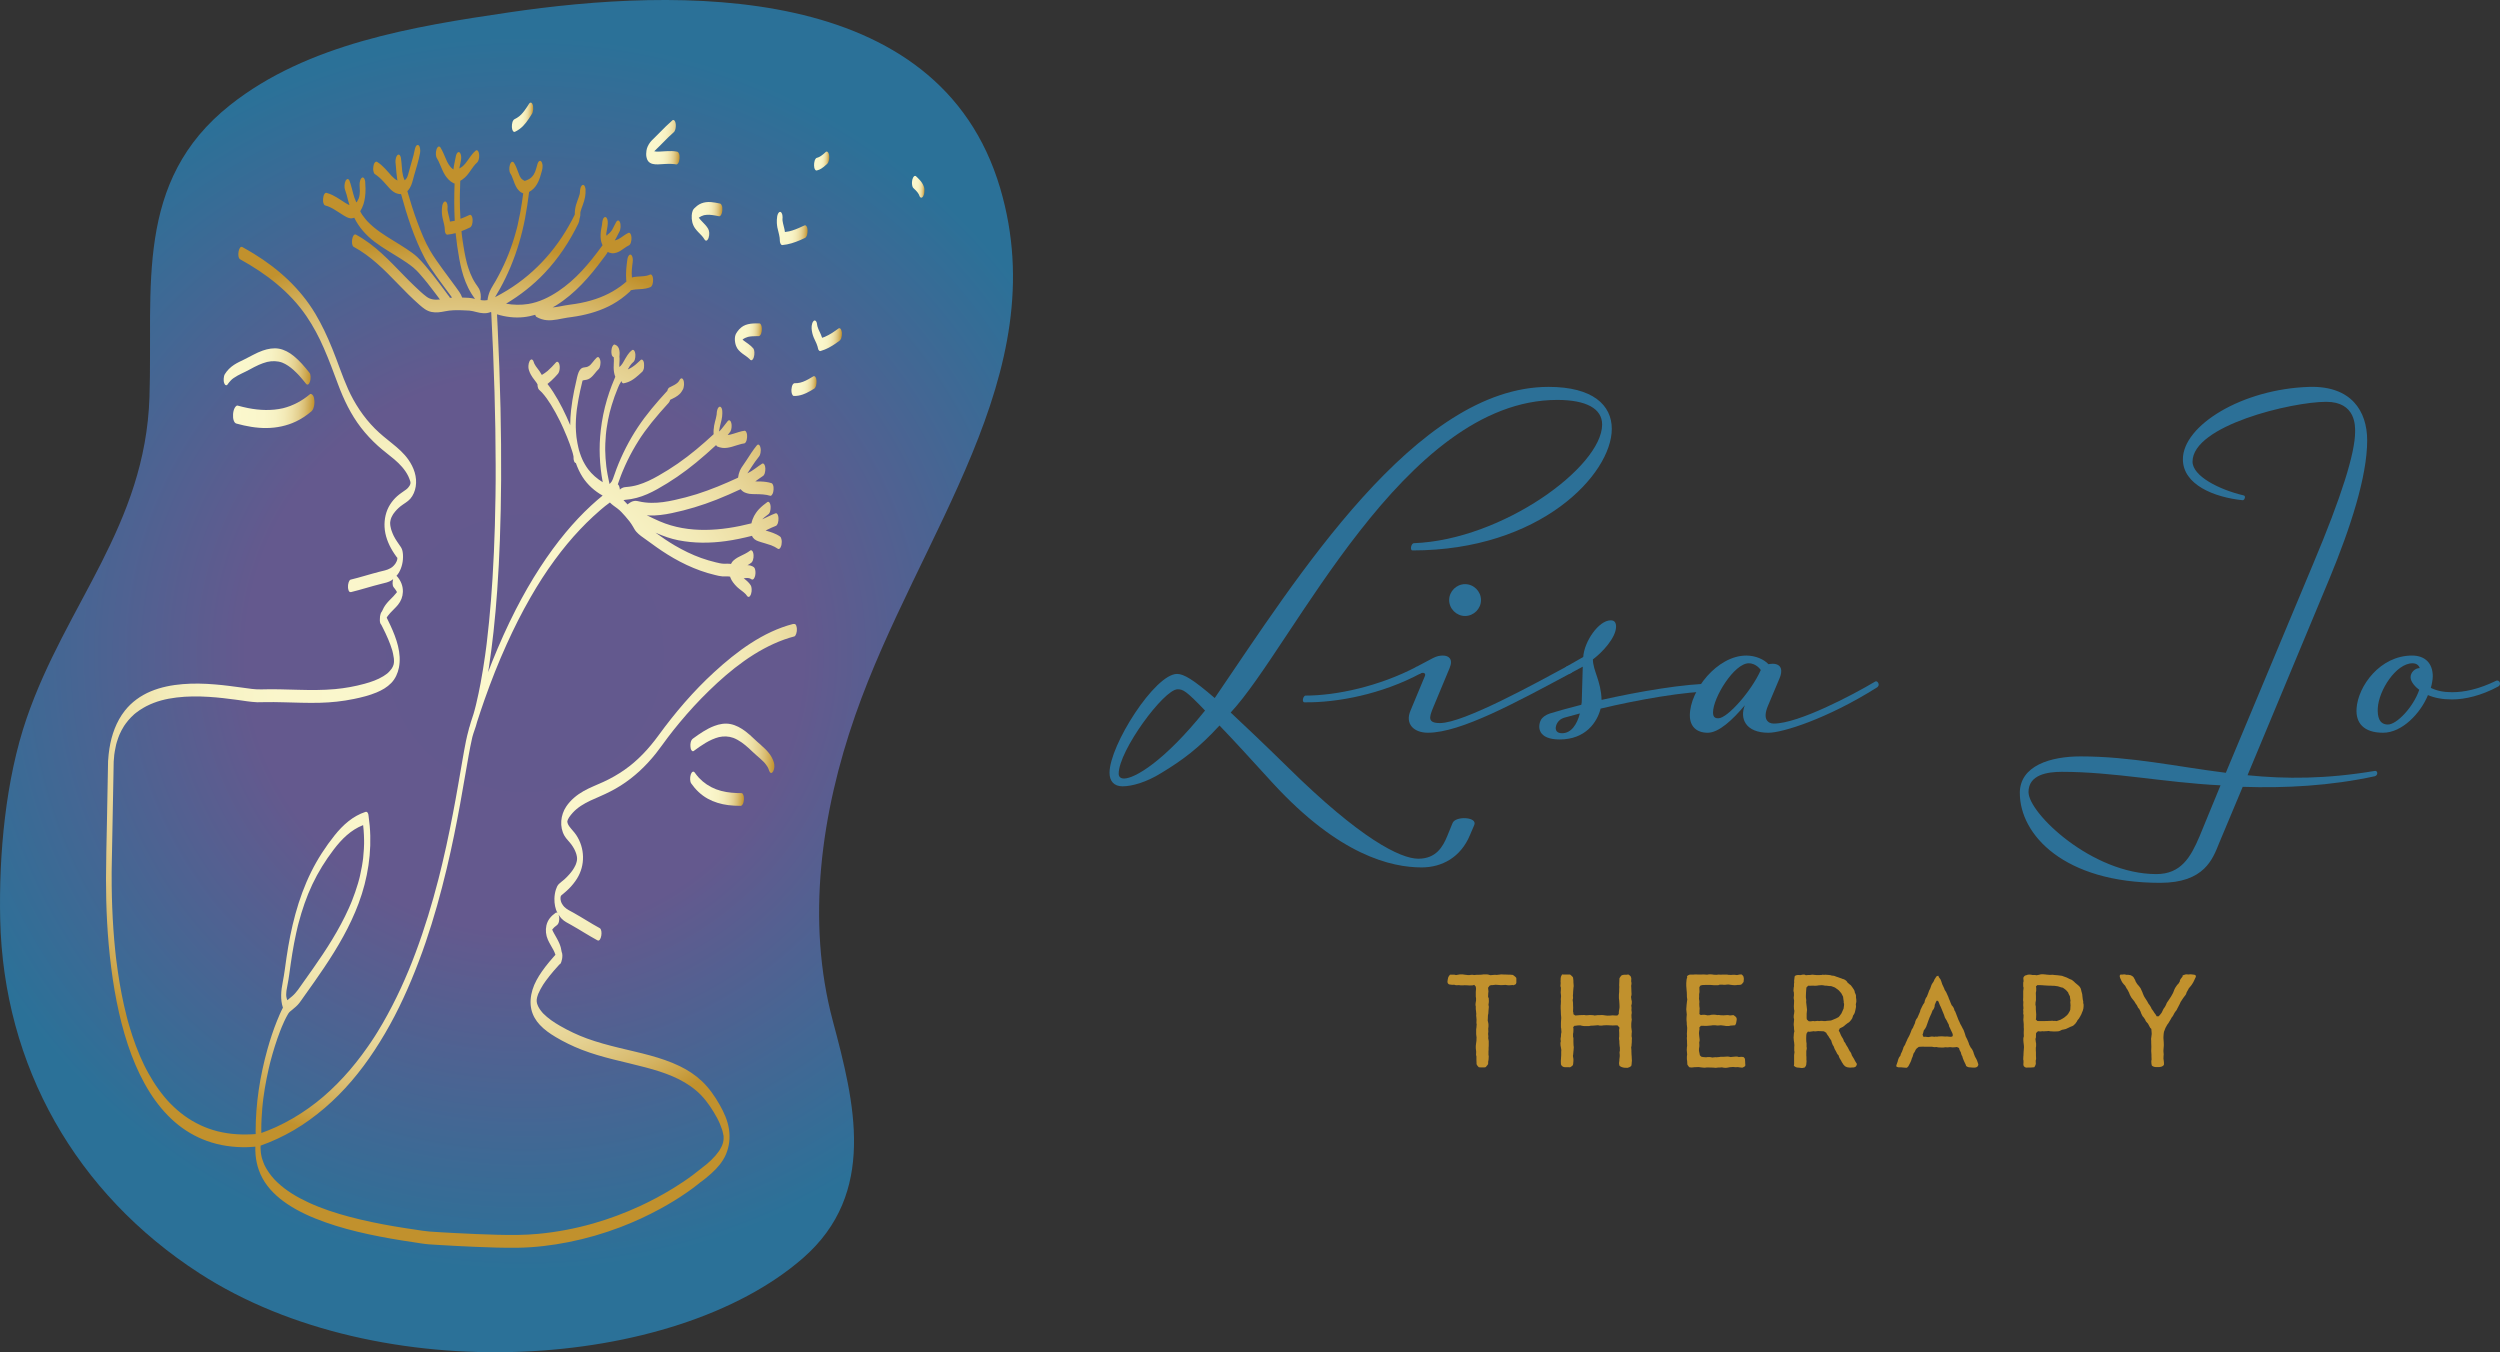
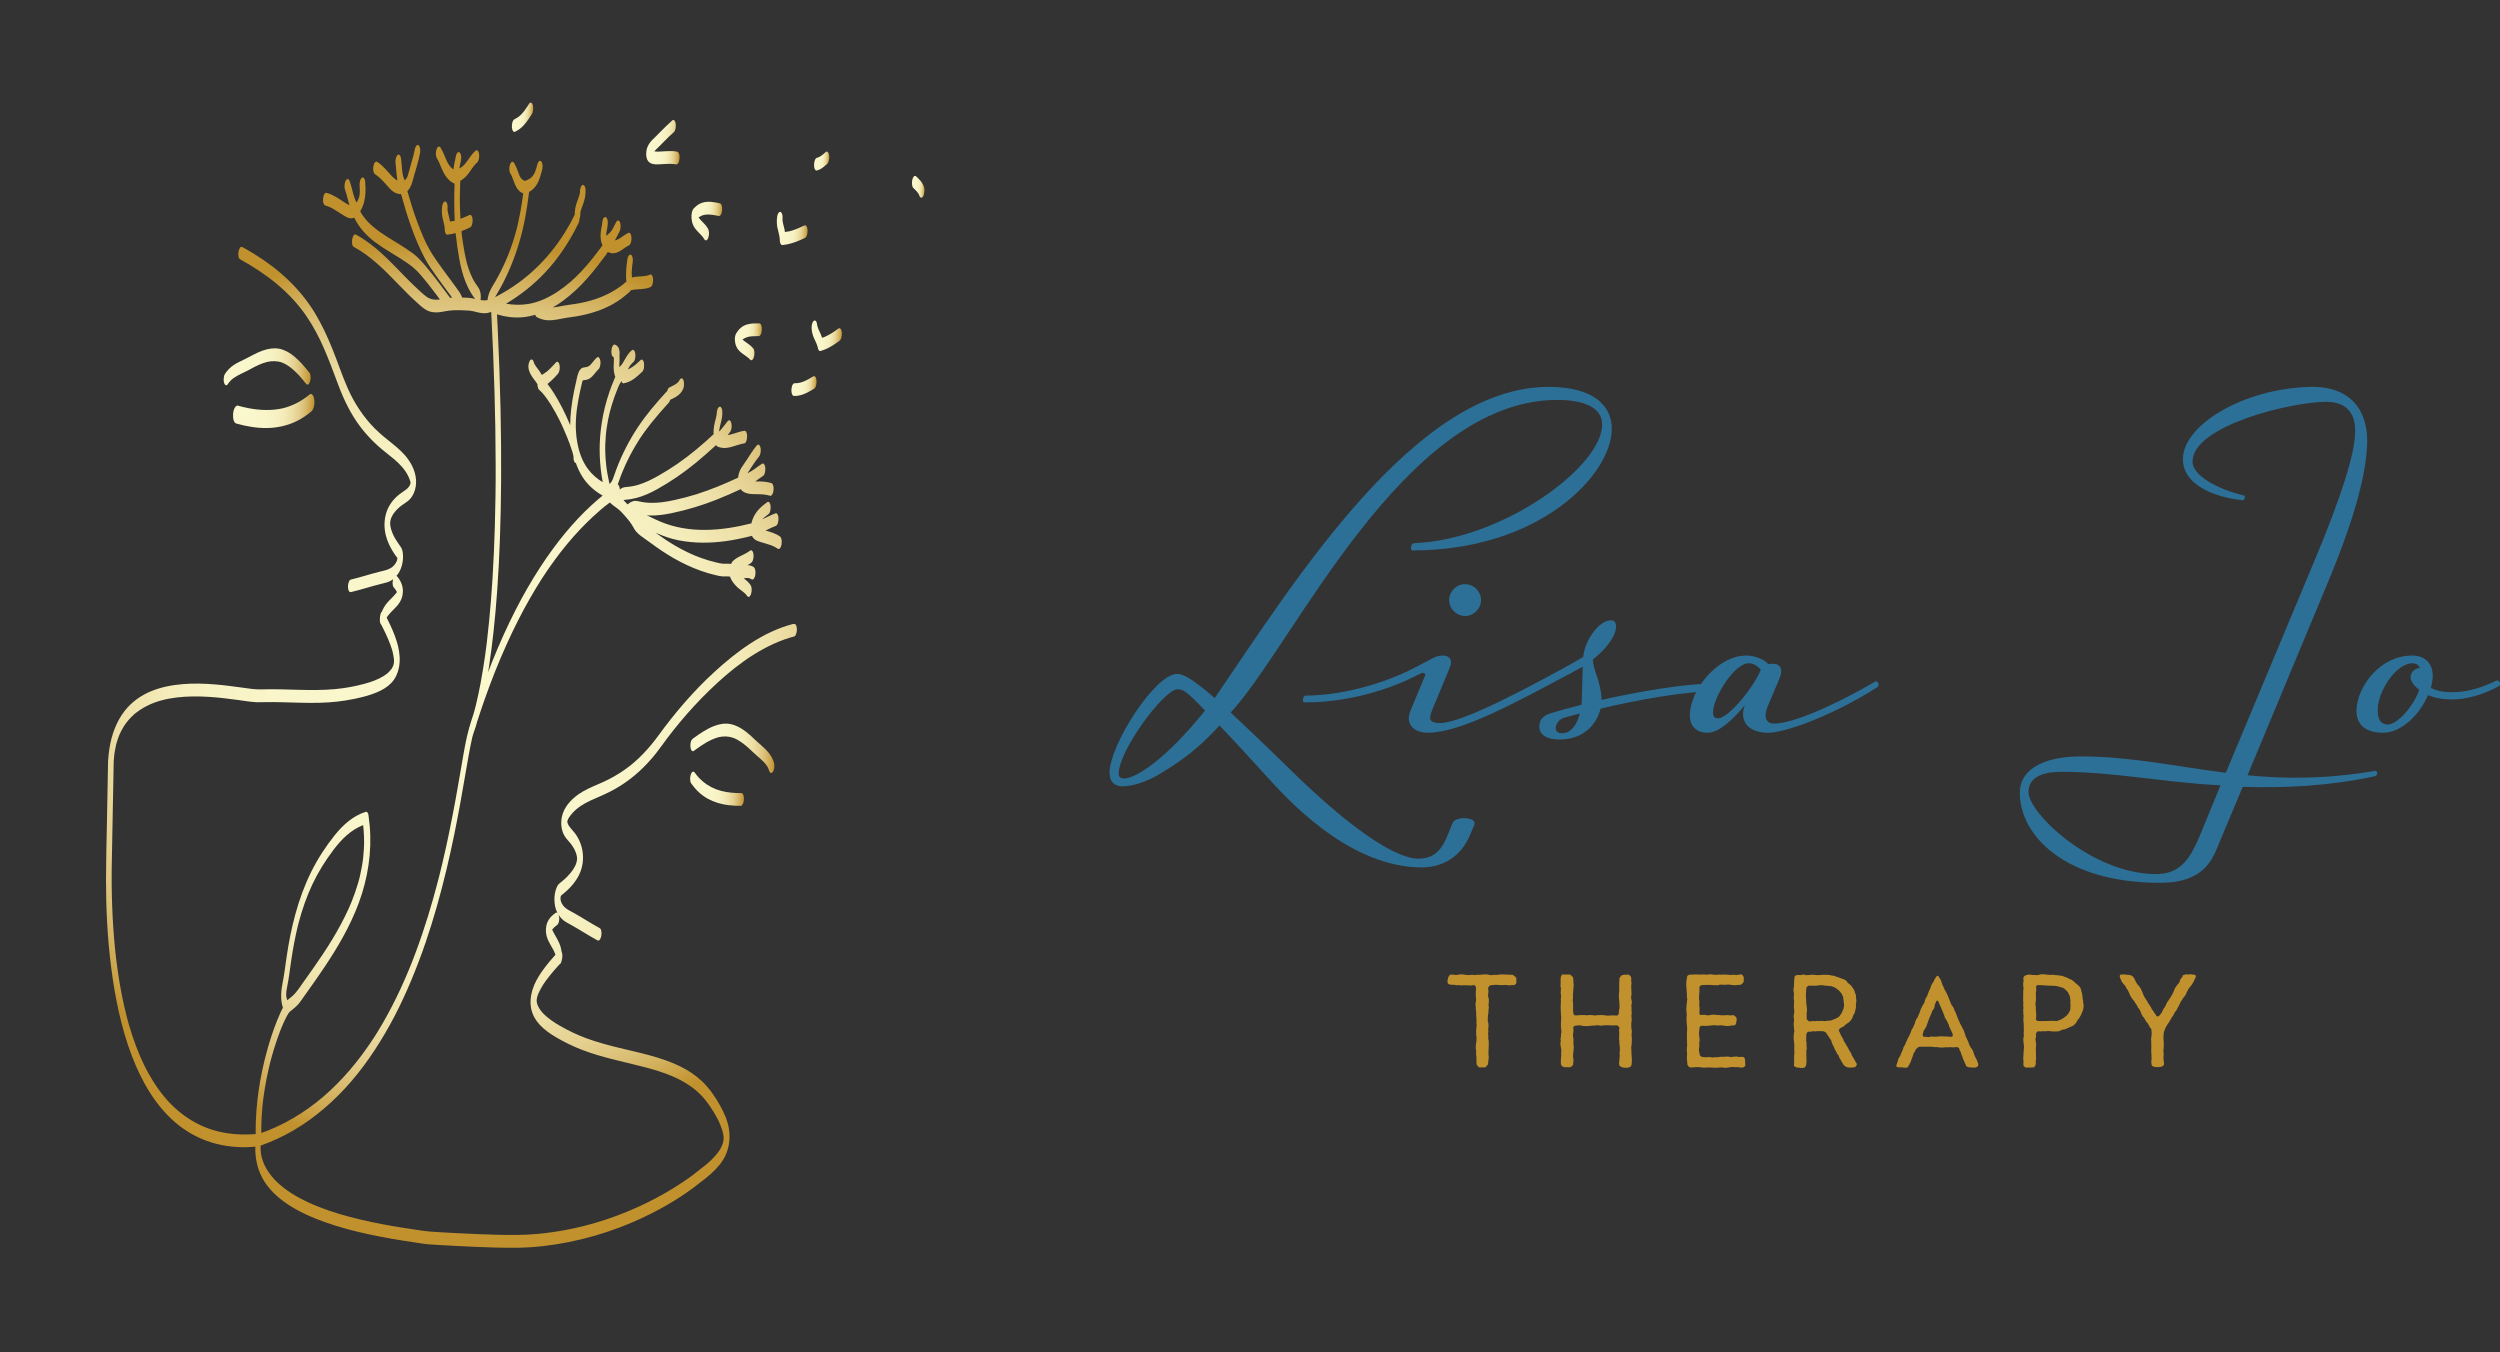
<svg xmlns="http://www.w3.org/2000/svg" xmlns:xlink="http://www.w3.org/1999/xlink" id="Layer_1" data-name="Layer 1" viewBox="0 0 789.79 427.2">
  <rect x="0" y="0" width="789.79" height="427.2" fill="#333333" stroke="none" />
  <defs>
    <style>
      .cls-1 {
        fill: #c1912d;
      }

      .cls-2 {
        fill: url(#radial-gradient-7);
      }

      .cls-3 {
        fill: url(#radial-gradient-6);
      }

      .cls-4 {
        fill: url(#radial-gradient-5);
      }

      .cls-5 {
        fill: url(#radial-gradient-4);
      }

      .cls-6 {
        fill: url(#radial-gradient-9);
      }

      .cls-7 {
        fill: url(#radial-gradient-8);
      }

      .cls-8 {
        fill: url(#radial-gradient-3);
      }

      .cls-9 {
        fill: url(#radial-gradient-2);
      }

      .cls-10 {
        fill: url(#linear-gradient-8);
      }

      .cls-11 {
        fill: url(#linear-gradient-7);
      }

      .cls-12 {
        fill: url(#linear-gradient-5);
      }

      .cls-13 {
        fill: url(#linear-gradient-6);
      }

      .cls-14 {
        fill: url(#linear-gradient-9);
      }

      .cls-15 {
        fill: url(#linear-gradient-4);
      }

      .cls-16 {
        fill: url(#linear-gradient-3);
      }

      .cls-17 {
        fill: url(#linear-gradient-2);
      }

      .cls-18 {
        fill: url(#radial-gradient);
      }

      .cls-19 {
        fill: url(#linear-gradient);
      }

      .cls-20 {
        fill: url(#radial-gradient-16);
      }

      .cls-21 {
        fill: url(#radial-gradient-12);
      }

      .cls-22 {
        fill: url(#radial-gradient-14);
      }

      .cls-23 {
        fill: url(#radial-gradient-13);
      }

      .cls-24 {
        fill: url(#radial-gradient-10);
      }

      .cls-25 {
        fill: url(#radial-gradient-17);
      }

      .cls-26 {
        fill: url(#radial-gradient-11);
      }

      .cls-27 {
        fill: url(#radial-gradient-18);
      }

      .cls-28 {
        fill: url(#radial-gradient-15);
      }

      .cls-29 {
        fill: url(#linear-gradient-10);
      }

      .cls-30 {
        fill: url(#linear-gradient-11);
      }

      .cls-31 {
        fill: url(#linear-gradient-12);
      }

      .cls-32 {
        fill: url(#linear-gradient-13);
      }

      .cls-33 {
        fill: #2c7097;
      }
    </style>
    <radialGradient id="radial-gradient" cx="163.73" cy="-1478.68" fx="163.73" fy="-1478.68" r="195.13" gradientTransform="translate(1442.62 969.9) rotate(-65.44)" gradientUnits="userSpaceOnUse">
      <stop offset="0" stop-color="#63598e" />
      <stop offset=".45" stop-color="#64598e" />
      <stop offset="1" stop-color="#2b7198" />
    </radialGradient>
    <radialGradient id="radial-gradient-2" cx="234.53" cy="363.55" fx="234.53" fy="363.55" r=".1" gradientTransform="translate(-34.58 -93.65) rotate(3.56)" gradientUnits="userSpaceOnUse">
      <stop offset="0" stop-color="#fbf8cd" />
      <stop offset=".38" stop-color="#faf6cb" />
      <stop offset=".53" stop-color="#f7f2c4" />
      <stop offset=".64" stop-color="#f3eab7" />
      <stop offset=".73" stop-color="#eddfa6" />
      <stop offset=".81" stop-color="#e4d090" />
      <stop offset=".88" stop-color="#dabe74" />
      <stop offset=".94" stop-color="#cfaa53" />
      <stop offset="1" stop-color="#c1922e" />
      <stop offset="1" stop-color="#c1912d" />
    </radialGradient>
    <radialGradient id="radial-gradient-3" cx="196.49" cy="302.03" fx="196.49" fy="302.03" r="144.1" xlink:href="#radial-gradient-2" />
    <linearGradient id="linear-gradient" x1="272.62" y1="312.58" x2="299.54" y2="312.58" gradientTransform="translate(-34.58 -93.65) rotate(3.56)" gradientUnits="userSpaceOnUse">
      <stop offset="0" stop-color="#fbf8cd" />
      <stop offset=".38" stop-color="#faf6cb" />
      <stop offset=".53" stop-color="#f7f2c4" />
      <stop offset=".64" stop-color="#f3eab7" />
      <stop offset=".73" stop-color="#eddfa6" />
      <stop offset=".81" stop-color="#e4d090" />
      <stop offset=".88" stop-color="#dabe74" />
      <stop offset=".94" stop-color="#cfaa53" />
      <stop offset="1" stop-color="#c1922e" />
      <stop offset="1" stop-color="#c1912d" />
    </linearGradient>
    <linearGradient id="linear-gradient-2" x1="273.19" y1="326.01" x2="290.58" y2="326.01" xlink:href="#linear-gradient" />
    <radialGradient id="radial-gradient-4" cx="176.29" cy="260.41" fx="176.29" fy="260.41" r=".04" xlink:href="#radial-gradient-2" />
    <radialGradient id="radial-gradient-5" cx="176.4" cy="259.99" fx="176.4" fy="259.99" r=".03" xlink:href="#radial-gradient-2" />
    <radialGradient id="radial-gradient-6" cx="173.5" cy="248.22" fx="173.5" fy="248.22" r=".03" xlink:href="#radial-gradient-2" />
    <radialGradient id="radial-gradient-7" cx="176.42" cy="259.44" fx="176.42" fy="259.44" r=".05" xlink:href="#radial-gradient-2" />
    <radialGradient id="radial-gradient-8" cx="176.82" cy="294.45" fx="176.82" fy="294.45" r=".01" xlink:href="#radial-gradient-2" />
    <radialGradient id="radial-gradient-9" cx="91.01" cy="327.17" fx="91.01" fy="327.17" r=".06" xlink:href="#radial-gradient-2" />
    <radialGradient id="radial-gradient-10" cx="177.34" cy="293.06" fx="177.34" fy="293.06" r=".06" xlink:href="#radial-gradient-2" />
    <radialGradient id="radial-gradient-11" cx="177.29" cy="291.06" fx="177.29" fy="291.06" r=".04" xlink:href="#radial-gradient-2" />
    <linearGradient id="linear-gradient-3" x1="118.29" y1="202.07" x2="145.69" y2="202.07" xlink:href="#linear-gradient" />
    <linearGradient id="linear-gradient-4" x1="121.95" y1="215.27" x2="147.38" y2="215.27" xlink:href="#linear-gradient" />
    <radialGradient id="radial-gradient-12" cx="92.54" cy="365.04" fx="92.54" fy="365.04" r=".1" xlink:href="#radial-gradient-2" />
    <radialGradient id="radial-gradient-13" cx="144.93" cy="447.94" fx="144.93" fy="447.94" r=".06" gradientTransform="translate(-34.58 -93.65) rotate(3.56)" gradientUnits="userSpaceOnUse">
      <stop offset="0" stop-color="#fbf8cd" />
      <stop offset="1" stop-color="#c1912d" />
    </radialGradient>
    <radialGradient id="radial-gradient-14" cx="229.1" cy="395.21" fx="229.1" fy="395.21" r=".07" xlink:href="#radial-gradient-2" />
    <radialGradient id="radial-gradient-15" cx="231.38" cy="199.85" fx="231.38" fy="199.85" r=".01" xlink:href="#radial-gradient-2" />
    <radialGradient id="radial-gradient-16" cx="231.37" cy="199.85" fx="231.37" fy="199.85" r="0" xlink:href="#radial-gradient-2" />
    <linearGradient id="linear-gradient-5" x1="278.68" y1="184.32" x2="287.04" y2="184.32" xlink:href="#linear-gradient" />
    <linearGradient id="linear-gradient-6" x1="302.63" y1="181.18" x2="312.34" y2="181.18" xlink:href="#linear-gradient" />
    <linearGradient id="linear-gradient-7" x1="297.51" y1="197.28" x2="305.31" y2="197.28" xlink:href="#linear-gradient" />
    <radialGradient id="radial-gradient-17" cx="207.61" cy="153.25" fx="207.61" fy="153.25" r=".01" xlink:href="#radial-gradient-2" />
    <radialGradient id="radial-gradient-18" cx="235.97" cy="153.26" fx="235.97" fy="153.26" r=".02" xlink:href="#radial-gradient-2" />
    <linearGradient id="linear-gradient-8" x1="262.67" y1="147.22" x2="272.22" y2="147.22" xlink:href="#linear-gradient" />
    <linearGradient id="linear-gradient-9" x1="247.09" y1="123.12" x2="257.71" y2="123.12" xlink:href="#linear-gradient" />
    <linearGradient id="linear-gradient-10" x1="289.59" y1="148.05" x2="299.53" y2="148.05" xlink:href="#linear-gradient" />
    <linearGradient id="linear-gradient-11" x1="204.19" y1="118.04" x2="210.6" y2="118.04" xlink:href="#linear-gradient" />
    <linearGradient id="linear-gradient-12" x1="300.22" y1="126" x2="304.9" y2="126" xlink:href="#linear-gradient" />
    <linearGradient id="linear-gradient-13" x1="331.46" y1="132.22" x2="335.59" y2="132.22" xlink:href="#linear-gradient" />
  </defs>
  <g>
    <g>
      <path class="cls-1" d="M478.22,311.26l-.37-.08-.89.08h-.53l-.89-.12-.37.04-1.02.04-.49-.04-1.14-.08-1.06.12h-.41l-.45.16-.49.65.04.49.08.65c0,.24-.04.49-.08.69v.04l-.04,1.06.2.37.04.81v.41l-.12.89.12.61-.08.89-.04.49-.04.73c0,.12-.04.24-.08.37l-.04.2-.04,1.06-.04.61.2.89.04.41v.65c0,.2-.04.41-.08.57v.12l.04.85c0,.16-.04.24-.04.37l-.04.37.08.73c0,.16,0,.37-.04.53v.12l.16.89v1.58l-.04.53v.61c0,.16,0,.33-.04.49v1.1l.08.49-.04.85c0,.12,0,.24-.04.41l-.08.28-.04.93s-.37.57-.69.89c-.16.16-.45.16-.69.16h-.89c-.16,0-.28,0-.45-.04l-.24-.04s-.49-.49-.65-.85c-.08-.16-.04-.33-.04-.49l-.04-.85v-1.22l-.12-.45.04-1.02-.04-.37-.08-.77v-.69l.12-1.02.08-.57.04-1.1-.12-1.02v-1.46c0-.16,0-.24.04-.37l.04-.24.08-1.06-.08-.41.04-1.06-.04-.45-.08-.9.04-.41-.08-.9-.08-.65v-.93l-.04-.04c-.04-.24-.08-.45-.04-.73l.08-.57.08-.41v-.81l-.08-.41v-1.54l.08-1.02-.08-.65-.49-.57-.45.16-1.02.04-.57-.04-1.02-.04-.45.04h-.73c-.08,0-.2,0-.33-.04l-.28-.04-.57.04c-.2,0-.49,0-.69-.08l-.2-.08-.53.04c-.12,0-.33,0-.45-.04l-.24-.04c-.12,0-.2,0-.32-.04-.2-.04-.33-.16-.45-.32-.24-.33-.16-.77-.08-1.18l.08-.37c.04-.37.24-.77.57-1.14l.12-.08h1.34l.53.12,1.14-.2h1.02l.53.08.98.12h.57l.65-.08c.2-.04.45,0,.65.04l.08.04.89-.08h.53l1.02-.04.53-.08h1.22c.12,0,.2,0,.32.04l.69.2.49-.04.98-.08.53.04,1.1-.12.24-.04h.37l.69.04h.45l.98.04h.45l.85.08s.73.49,1.02.85c.08.12.08.28.08.41v.69c.04.37,0,.65-.12.85-.12.2-.37.33-.69.41Z" />
      <path class="cls-1" d="M514.27,337.35l-1.1-.04-.45-.08c-.33-.08-.65-.2-.94-.41l-.16-.16-.04-.12c-.08-.28-.12-.61-.08-.89l.08-.53v-.41l.12-.94v-.49l-.04-.45c-.04-.37-.04-.61.08-.85v-1.06l-.08-.49-.08-.98v-.49l-.08-.65c-.04-.24-.04-.37,0-.61l.04-.2v-1.22l-.04-.65c0-.24,0-.49.08-.69l.04-.29-.57-.69-.49-.04-1.1.04-1.83-.08-1.02.04-.53.08h-.61c-.2,0-.41-.04-.61-.12l-.94.08-.49.04-.93.04-.49.12h-1.46l-.41-.04-.45-.08-.45-.12-.94.04-.41.08h-.45l-.45.45.08.45v.57l-.04.69-.08.41v.89l.12.45v1.3l.04,1.02.08.53-.08,1.06-.04.33-.08.93-.08.45.16.98v.61l-.08.93-.08.41s-.49.49-.85.65c-.12.04-.32,0-.45,0h-1.14c-.2,0-.41-.04-.61-.12-.49-.2-.65-.57-.73-.81l-.04-1.02.04-.57.08-1.26v-1.06l.04-.61-.16-.98-.08-.37-.04-.69c0-.12,0-.32.04-.45l.08-.24-.08-.65c0-.24.04-.53.12-.81v-.04l.04-.81c0-.12.04-.28.08-.41l.04-.16-.08-1.14-.08-.37v-1.42l.04-.81.04-.53v-.45l-.08-.93-.04-1.22-.04-.57v-.98l.04-.41.04-.98-.04-.57.08-1.06-.12-1.14.04-.45.04-1.02-.16-.53.08-.94-.04-.45.04-1.1c0-.28.12-.65.37-1.06l.08-.12.61.04h1.91s.61.45.85.77c.08.16.12.28.12.45l.08.69v.49l.08,1.06v.37s-.04.08-.04.12l-.08.89-.04.57-.04.81-.04.49.04.41c.04.24,0,.49-.08.77l-.04.08.12.98v.45l.04,1.1-.04,1.18c.12.32.16.57.12.85l.61.41,1.38-.12,1.26-.04c.2,0,.45,0,.65.08h.04l.81-.04.49-.04.85.04c.08,0,.2.04.28.04l.33.08.93-.12h.61l.81-.04c.12,0,.28,0,.41.04l.85.12.53.04,1.1-.04.08-.04c.16-.04.41,0,.57,0l.77.04h.53l.45-.49v-.41l.04-.49.16-.89.04-.41-.04-1.02-.08-1.1-.08-.61v-1.14l.08-.97v-.65l.04-.93-.04-.45.04-.94.04-1.26s.37-.65.69-.93c.12-.08.28-.08.41-.12l.37-.08h.85l.49-.08s.28.16.53.37c.29.24.37.57.41.85v.24l-.04.73.04.12c.08.24.08.53.04.81l-.08.49.04.53.04,1.22.04.73c0,.24,0,.45-.08.73l-.08.2.12.94.12.49v.53c0,.24-.04.49-.12.69l-.04.12.08.65v.45l-.04.28.08.57c.04.32.04.53-.04.85l-.04.16.04,1.06.04.16c.04.16.04.37,0,.53l-.08.61-.04.49v1.02l.08.65.08.61c.04.24,0,.41-.04.65v.08l-.04.89.12.57-.04.77v.49l-.08.94v.2c0,.16-.04.2-.08.37l-.04.2.08.89v.41l.04,1.06.04.41.04.85.04.57-.08.81v.16c0,.2-.04.32-.08.53l-.08.2-.28.2c-.2.16-.49.29-.81.33Z" />
      <path class="cls-1" d="M550.52,337.31l-1.02-.12-.45-.08-.69.04c-.16,0-.33,0-.49-.04l-.37-.04-1.02.08-.89.16c-.12.04-.28.04-.41.04l-.57-.04c-.12,0-.32-.04-.45-.08l-.24-.04-.37.04-.98.04-.49.08-.94-.08-1.42-.04h-.49l-.77.08c-.12,0-.24,0-.41-.04l-.41-.04-.93-.12h-.41l-1.06.04-.69.08c-.2.04-.41,0-.57-.04l-.29-.04s-.41-.41-.57-.73c-.08-.16-.08-.28-.08-.49l-.04-.73-.08-.57v-.89c0-.08.04-.2.04-.32l.04-.33-.08-.89-.04-.45.04-.85.08-.49-.04-1.14v-.49l-.04-.53c-.04-.29-.04-.45.04-.73v-.04l-.04-.93.04-.61.04-.93v-.37l-.12-1.06v-.45l-.08-.85v-.69l.08-1.1-.12-1.22-.04-.45.08-.98.04-.53.12-1.06.08-.41-.12-.94v-.53l-.04-.98-.04-.37-.08-1.06-.04-.49v-.94l.04-.41.04-.53c0-.28.12-.53.2-.73v-.12l-.04-.37c.45-.37.85-.53,1.14-.49h.98l.37-.04,1.63.04,1.18-.04,1.06.08.37-.08c.16-.04.37-.04.57-.04l.65.04.49.08.93.04.53-.08.89.04.45-.04h1.18c.16,0,.37,0,.49.04l.08.04.93.04.45-.04h.77c.12,0,.2,0,.32.04l.33.04.77-.16c.12-.04.28-.04.41-.04h.28c.37.28.61.57.61.85l.08.32v.41l-.08.81s-.28.37-.53.65c-.24.24-.65.28-.98.28h-.49l-.12.04c-.2.04-.45.04-.65.04l-.73-.04-1.14-.16h-.49l-.77.08h-.37l-.32-.04h-.98l-.41.16h-1.38l-1.06-.08h-1.63l-1.02.04-.57.16-.32.49v.57l.04.81c0,.16,0,.24-.04.41l-.08.41v.89l-.04.57.12.81v.37l-.04.37.04.9.08.57-.04.81v.45l-.04.57.45.32.53-.08h.77c.12,0,.32.04.45.08l.28.08.81-.04.41-.12.53-.04h.61c.12,0,.28,0,.41.04l.41.08.49-.04.45.08,1.06.04.53-.04.69-.04c.16,0,.32,0,.49.04l.28.08,1.1-.12s.41.24.73.53c.32.29.37.73.28,1.14l-.08.53c-.04.37-.16.65-.37.98l-.04.04-.53.04-1.02.08-.04.04c-.24.08-.49.08-.73.08h-.53c-.12,0-.24-.04-.37-.08l-.33-.04-.93-.12-.41.04-.61.04c-.12,0-.32,0-.45-.04l-.32-.04h-.81l-.53.08-1.02.08-.61.04-.98-.04h-.57l-.49.53.04.53-.12.81-.04.49.08.9.04.37.08.65c.04.29,0,.57-.08.81l-.04.12.04.89v.37l-.12.85v.61l.2.93.08.45.45.45.53.12,1.02.08.45-.08h.65c.16,0,.41.04.57.08l.16.08.73-.08c.12,0,.28-.04.41-.04l.24.04.85-.08.49-.08h.93l.61-.04.77-.04c.16,0,.37.04.53.08l.24.08,1.75-.16c.33-.04.65.04.93.16l.77-.08c.08,0,.2.04.28.04h.33c.37.2.57.53.57.81l.04.53.04.89c.08.37.04.61-.16.77s-.45.28-.73.37Z" />
      <path class="cls-1" d="M567.75,308.05c.08-.04.2-.04.28-.04l.85.04c.33-.12.61-.16.9-.16h.28l.45.2.77-.08h.61l.49-.08c.24-.04.45,0,.69.04h.04l.85.08h.49l.98-.04.32-.08.53.04.37-.04,1.14.08c.16,0,.41.04.57.08l.33.12.53.04c.28.04.53.12.73.24l.85.28.53.2.85.32h.08c.24.08.49.16.69.33l.12.08c.16.12.32.24.45.45l.12.24.65.57.24.16c.16.12.28.24.41.45l.41.57.37.57c.16.28.24.53.24.81l.24.53c.08.2.16.41.16.69l-.04.2.12.9v.24c0,.12.04.32,0,.45l-.08.37-.08.41.04.29c.04.24.04.41,0,.65l-.12.61-.08.37-.16.65c-.08.24-.2.49-.37.73l-.12.12-.24.73c-.04.16-.12.37-.24.49l-.2.28-.37.45c-.16.2-.41.37-.61.49h-.04l-.85.65-.16.16c-.16.16-.32.28-.53.41l-1.02.49-.32.73.28.45.41.98.24.45.41.65c.08.16.2.37.24.53v.2l.45.61c.08.12.16.24.2.41l.08.16.57.89.2.41.41.77.16.16c.12.16.2.33.28.49l.24.69.2.32.49.81.28.57.61.98-.16.49c-.16.41-.57.57-1.02.61h-.41l-.49.04-.49-.04c-.37,0-.73-.12-1.06-.32h-.04c-.16-.08-.28-.29-.41-.41l-.2-.2-.41-.65c-.08-.12-.16-.2-.2-.37l-.08-.16-.37-.61c-.08-.16-.2-.29-.24-.45l-.08-.2-.16-.49-.28-.28-.24-.37s-.04-.08-.04-.12l-.41-.77-.24-.41-.33-.89-.28-.41-.32-.81-.16-.61-.57-.81-.2-.37-.61-.85-.2-.41-.73-.45-.53-.04-1.06-.04h-.37l-.65.08c-.2.04-.37,0-.53-.04h-.16l-.89.12c-.2.08-.49.08-.81,0h-.08l-.41.61-.08.53-.04,1.02.04,1.06.08.45v1.1l.04.2c.04.2.04.37,0,.57l-.12.61v1.42l.04.45v.89l.04.41-.08.98v.08c-.04.28-.16.53-.32.73l-.2.24-.41.08s-.08.04-.12.04l-.37.04-.93-.12-.57-.04c-.24-.04-.57-.16-.89-.45l-.12-.08.08-.57v-2.85l.12-.93-.08-.49v-1.02l.04-.65-.08-.94-.08-.49-.08-.98.04-.53.04-.65c0-.28.08-.49.16-.73l-.12-.93v-.41l-.08-.73v-.45l.04-.32.08-1.02-.12-.53v-.61c0-.16.04-.33.08-.53l.04-.2.08-.81-.12-.61-.04-.89.04-.65.04-1.1-.12-.69c-.04-.2,0-.49.04-.69l.04-.32-.04-.94-.12-.37.04-.65c0-.2,0-.33.04-.49l.08-.29v-.73c0-.2,0-.28.04-.45l.04-.12-.04-.49.12-.93c0-.29.04-.53.2-.65.12-.12.33-.2.65-.24ZM574.01,311.38l-.69.04c-.16,0-.41,0-.57-.04h-.04l-1.02.04h-.49l-.53.57-.04.45-.08,1.14-.04.98v.57l.12.85-.04.61.12,1.02.12,1.06.04.41c0,.12-.04.16-.04.29l-.08.89v1.42l.08.41.57.53.49.04.45-.04.08-.04c.28-.04.61-.04.85.04l.69-.08c.16-.04.32-.04.49,0l.2.04.69-.08c.2,0,.41,0,.61.04l.16.04h.57l.45-.08,1.1-.08.37-.08,1.46-.61.77-.41.33-.37.57-.77.49-1.1.2-.45.12-.89.04-.57-.12-.37v-.45l-.08-.49-.12-.98-.57-1.1-.73-.85-.45-.37-.81-.57-.37-.16-.9-.32h-.53l-.93-.12h-.41c-.12,0-.28-.04-.41-.08l-.2-.04-.49-.04-1.06.08-.41.08Z" />
      <path class="cls-1" d="M599.25,336.09l.28-.81.04-.24c.04-.2.08-.32.16-.49l.16-.37c.08-.2.2-.32.33-.49l.12-.12.16-.57c.08-.24.2-.49.37-.73v-.04l.37-.98v-.04c.04-.24.16-.49.29-.69l.32-.49.16-.45.41-.89.2-.49.41-.73.24-.49.16-.37.29-.73.08-.24c.04-.12.08-.24.16-.41l.41-.61.16-.45.45-.98.08-.45.24-.61c.08-.12.2-.29.28-.41l.16-.2.37-.85.16-.37.33-.77v-.04c.04-.32.12-.53.24-.73l.41-.85.28-.53.45-.69.08-.49.2-.53c.08-.28.2-.49.41-.73l.04-.04.45-1.14.28-.81c.04-.08.12-.2.16-.28l.2-.41.32-.93.12-.29c.04-.12.12-.2.16-.28l.53-.81.2-.53.53-.81c.08-.2.33-.32.69-.37l.12.33c.04.16.12.2.2.33l.33.45c.08.08.12.24.16.37l.12.29.32.98.24.49.41.89.08.29.49.77c.04.08.12.2.16.33l.16.37.37.81.16.49.37.85.16.45.37.85.28.29.29.45c.16.28.24.49.28.81v.04l.24.32.37.94.12.32.33.85.2.53.37.77.24.57.45.81.24.49.32.57c.08.16.12.29.16.41l.12.33.28.85.12.45.53,1.06.32.77c.04.12.08.2.12.28l.12.45.53,1.02.37.45.32.61c.08.2.16.37.2.53l.04.2.37.98.49.89.24.53.37,1.1s-.04.16-.08.37c-.2.53-.77.69-1.3.65h-.37l-.93-.08c-.29.04-.69-.08-1.1-.37l-.08-.04-.12-.41-.41-.85-.24-.53-.2-.49c-.12-.24-.16-.45-.2-.69l-.28-.53c-.08-.2-.12-.37-.16-.53l-.04-.24-.37-.69c-.08-.2-.16-.37-.2-.61v-.12l-.69-.33-.61.08-.81.04c-.12,0-.2-.04-.32-.04l-.45-.04-.81.08c-.16,0-.33,0-.49-.04h-.2l-.57.08c-.16.04-.37,0-.53,0h-.16l-.93-.04-.61-.12-.69.04c-.16,0-.33-.04-.49-.08l-.16-.04h-2.36l-.49-.04-.89.04-.49.04-.69.53-.28.37-.33.69c-.08.12-.2.29-.28.41l-.08.12-.2.69c-.04.16-.08.28-.12.41l-.16.28-.2.65c-.04.08-.08.2-.12.33l-.12.28-.45.89c-.12.33-.32.61-.61.85l-.12.08h-.49l-.93-.08-.32-.04h-.9c-.37-.04-.61-.16-.69-.33-.04-.16,0-.41.16-.73ZM608.15,327.51l1.02.12.53-.08.41-.08c.24-.04.53,0,.77.04l.2.04.37-.08.53.04.45-.08,1.06-.04,1.1.08.45-.04,1.14.12.57-.08.2-.45-.16-.61-.45-.93-.12-.28-.37-.77c-.08-.12-.12-.28-.16-.45v-.2l-.45-.85-.2-.45-.45-.73c-.04-.08-.12-.2-.16-.29l-.28-.85-.49-1.18-.16-.41-.41-.98-.2-.37-.37-.93-.24-.53-.45-.08-.24.45-.37.89-.04.53-.2.57c-.08.24-.28.45-.45.65l-.04.08-.33.89-.2.41-.41.93-.37.98-.2.57-.29.81-.16.45-.33.61c-.08.16-.2.24-.32.41l-.12.16-.24.93-.16.45.33.69.49-.08Z" />
      <path class="cls-1" d="M645.9,325.81h-.32l-.24-.04-.77.08c-.12,0-.24,0-.41-.04l-.32-.04-.61.57-.04.61v.45c0,.37-.04.61-.16.81l.12,1.02.08.37v.69c0,.2,0,.49-.08.69v1.02l.04.41v1.1l.04.85c0,.24-.04.49-.12.69v.04l.04,1.02c-.08.32-.2.61-.41.93l-.08.12-.45.04-.57.04h-.89l-.49.04h-.2c-.32-.08-.53-.24-.69-.45-.16-.24-.16-.57-.16-.85l.04-.04v-.85l-.08-.41.04-.89.04-.41.04-1.02.04-.49.08-1.06-.04-.61-.12-.98-.04-.57v-.57c0-.24.08-.37.12-.57l.04-.12-.04-.94v-.41l.04-.98-.04-.57v-.94l-.04-.45-.08-.85v-.28l.04-.37.04-.93-.12-.41.04-.85-.04-.16c-.04-.24,0-.37.04-.61l.04-.04-.08-1.06.04-1.02-.08-.53.04-.93v-1.95l.12-1.02-.12-.49v-1.18l.12-.45-.08-.9v-.12c.16-.69.77-.89,1.06-.89l.16-.08c.2-.08.37-.08.53-.08h.32c.2,0,.41,0,.61.08l.2.04h.85l.45.08.85-.16.24-.08c.16-.04.32-.08.49-.08h.41c.12,0,.24,0,.37.04h.24l.53.08.98.08h.41l.37-.04c.16,0,.33,0,.49.04l.24.04,1.02.08.65.08.61.08c.12,0,.28.08.41.12l.32.12.9.32,1.14.57h.08c.24.08.45.2.65.37l.45.37.37.37.69.57.29.24.37.37c.16.2.28.41.37.61l.04.08.24.98.04.12c.08.2.12.37.16.61l.08.77.12,1.02.04.12c.08.29.12.53.08.77v.12l.12.45v.57l-.08.81h-.04c0,.2-.08.45-.16.65l-.28.65-.04.12c-.04.2-.12.33-.2.45l-.32.61-.08.08c-.08.24-.2.41-.33.57l-.41.49-.2.41-.53.73-.08.04c-.16.2-.37.41-.57.53l-.33.16-.45.16-.85.41-.28.12c-.12.08-.28.16-.45.2l-.65.16-.49.08-.65.33c-.12.08-.29.08-.41.12l-.16.04-1.02.04h-.45l-.57-.04h-.16c-.12,0-.33,0-.45-.04l-.28-.08-.94.08h-.41ZM645.42,311.26l-.93-.04h-.89l-.41.41.08.49v.81c0,.2-.04.28-.08.49l-.04.29.04,1.18v.93c0,.12,0,.33-.04.45l-.08.29-.04.85.12.57v.89l.08,1.1.04.49-.04,1.14-.08.49.49.45.53.04h1.34l1.42-.04.93-.04h.08c.2-.04.49-.04.69,0l.16.04.41-.04.49.08,1.22-.41.81-.45.49-.33.81-.69.37-.45.49-.85.16-.45.04-.81.04-.57-.04-.37v-.12c-.04-.28-.08-.57,0-.85h.04l-.16-1.02-.04-.45-.32-.61c-.04-.12-.08-.12-.12-.24l-.12-.37-.61-.69-.33-.29-.73-.53-.57-.12-.98-.32-1.14-.16h-.49l-.57-.04h-.57l-1.42-.08-.53-.04Z" />
      <path class="cls-1" d="M670.25,307.92l.57-.08c.28-.04.57,0,.81.08l.04.04h.73c.12,0,.28.04.41.08h.16l.08.04c.53.2.89.49,1.02.73,0,0,0-.04,0,0l.45.81.16.45.49.81.37.41.57.73.2.32s.04.16.08.2l.37.81c.04.12.08.2.12.28l.04.16.37.85.2.37.57.89.24.37.49.89.24.28.41.65c.04.08.12.16.16.28l.12.33.49.65c.08.08.16.2.2.32l.12.2.57.77.2.41.61.04.41-.41.57-.73.24-.49.33-.69c.08-.12.2-.28.28-.41l.16-.2.41-.77.08-.24c.04-.16.16-.33.24-.49l.41-.57.24-.37.61-.93.57-1.02.16-.37.33-.85c.04-.08.12-.24.16-.33l.16-.28.37-.53c.08-.16.16-.28.28-.37l.29-.29.41-.65.08-.49.33-.49c.08-.12.16-.24.28-.37l.16-.16.08-.45.49-.16c.24-.12.45-.16.69-.16h.16l.49.04.41-.04c.12,0,.29-.04.45,0l.69.08c.32,0,.65.12.81.41v.04c-.04.33-.16.57-.28.77l-.37.81-.28.53-.41.65-.28.37-.65.77-.2.41-.49.85-.04.16c-.04.28-.2.53-.37.77l-.29.37-.37.49-.53.81-.28.41-.28.65c-.04.12-.12.24-.2.37l-.12.24-.45.85-.04.08c-.04.12-.12.28-.2.41l-.45.57-.28.45-.33.65c-.04.12-.12.24-.2.32l-.24.28-.45.81-.28.45-.33.57c-.08.12-.16.24-.28.37l-.12.16-.49.89-.16.37-.37.98-.08.53-.08,1.02v.49l.08,1.1.04,1.02-.04.57-.08,1.02v.49l.08.85-.04.41-.04.98.08.53.08.73v.45l-.04.28c-.28.32-.65.53-.98.57l-.45.08h-.98c-.49,0-.93-.12-1.3-.41l-.08-.08-.12-.53-.04-.53c-.04-.29,0-.57.08-.81l-.04-1.02v-.53l-.08-1.18.04-1.1v-.45l-.04-1.1v-.49l-.04-.69c0-.08.04-.24.04-.33l.04-.24.12-.98-.04-.57-.08-1.02-.37-.37-.45-.85-.24-.45-.41-.45c-.16-.2-.29-.29-.37-.53l-.08-.24-.49-.73-.08-.08c-.16-.16-.33-.37-.41-.57l-.33-.69-.16-.49-.45-.89-.33-.32-.41-.85-.32-.41-.49-.81-.33-.41-.57-.73-.16-.29s-.08-.16-.12-.2l-.32-.65-.12-.37-.53-1.02-.29-.41-.45-.85-.37-.37-.49-.61c-.08-.12-.12-.16-.16-.28l-.12-.2-.45-1.02c-.12-.33-.16-.61-.08-.81.08-.16.33-.28.53-.24Z" />
    </g>
    <g>
      <path class="cls-33" d="M402.18,247.49c-7.47-8.23-12.95-14.17-16.92-18.29-6.55,7.16-11.74,10.97-18.29,14.94-4.88,3.05-9.45,4.27-12.34,4.27-2.74,0-4.11-1.68-4.11-4.27,0-8.69,14.33-31.24,21.34-31.24,2.13,0,5.18,1.83,11.89,7.62,25.91-37.95,63.55-98.3,105.47-98.3,14.02,0,19.97,5.79,19.97,13.26,0,14.33-22.56,38.41-62.95,38.41-.91,0-.46-2.29.46-2.29,27.89-1.07,59.44-24.08,59.44-37.49,0-5.03-5.03-7.77-14.17-7.77-48.62,0-83.52,77.73-103.18,98.76,4.57,4.27,10.36,9.75,17.98,17.22,23.01,22.71,35.66,28.96,41.3,28.96s7.77-3.81,9.14-7.16l1.68-4.11c.91-2.29,7.93-1.98,6.86.61l-1.37,3.2c-2.9,7.01-8.84,10.21-15.24,10.21-9.6,0-26.06-3.81-46.94-26.52ZM380.69,224.47c-6.1-6.4-7.01-6.71-8.69-6.71-4.27,0-18.59,19.36-18.59,26.67,0,1.22.91,1.52,1.68,1.52,3.35,0,12.65-5.33,25.61-21.49ZM411.63,220.82c.15-.76.61-1.07.76-1.07,9.75,0,23.32-2.9,35.21-9.15l1.22,2.13c-12.19,6.55-26.37,9.3-36.73,9.14-.3,0-.61-.3-.46-1.07Z" />
      <path class="cls-33" d="M445.61,224.47l4.57-10.97c.3-.76-.46-1.22-1.37-.76-.61.3-1.22.3-1.68-.46-.3-.61-.15-1.37.46-1.68l5.18-2.74c1.22-.61,2.13-.76,3.05-.76,1.83,0,3.35,1.07,2.13,3.96l-5.33,12.8c-1.07,2.74-1.68,4.57,2.29,4.57,7.47,0,30.33-12.65,40.24-17.98.46-.3,1.07,0,1.37.61.3.46.3,1.22-.15,1.52-17.37,9.3-34.9,18.9-45.27,18.9-4.42,0-7.32-2.74-5.49-7.01ZM457.81,189.57c0-2.74,2.29-5.03,5.03-5.03s5.03,2.29,5.03,5.03-2.29,5.03-5.03,5.03-5.03-2.29-5.03-5.03Z" />
      <path class="cls-33" d="M486.76,227.52c.46-.91,1.52-1.68,2.9-2.13,2.44-.76,5.79-1.68,9.91-2.74.15-.61.15-1.07.15-1.68l.3-10.36-3.96,2.13c-.61.3-1.22.3-1.68-.46-.3-.61,0-1.37.46-1.68l5.33-3.05c.31-4.88,4.88-11.58,8.69-11.58,1.22,0,1.68.76,1.68,1.98,0,3.51-4.42,8.23-7.32,10.36,0,3.51,2.59,6.86,2.74,12.8,11.58-2.59,26.21-5.18,35.97-5.18.76,0,1.07.61.91,1.22-.15.76-.61,1.22-.91,1.22-9.6,0-24.69,2.74-36.27,5.49-1.07,4.27-4.72,9.75-12.95,9.75-6.86,0-7.01-3.96-5.94-6.1ZM499.11,225.39l-5.03,1.37c-.91.31-1.68.76-2.29,1.98-.61,1.37-.46,2.9,1.68,2.9,2.9,0,4.72-2.74,5.64-6.25Z" />
      <path class="cls-33" d="M533.85,226c0-7.93,8.69-18.9,17.83-18.9,2.9,0,5.64,1.22,7.01,2.74,0,0,.76-.15,1.22-.15,3.2,0,3.2,2.44,2.29,4.57l-3.66,8.69c-1.83,4.27,0,5.64,1.83,5.64,7.77,0,24.84-8.99,32.01-13.26.46-.3.91.15,1.07.61.15.46,0,.91-.46,1.22-15.7,9.91-29.87,14.33-34.29,14.33-7.32,0-9.15-4.57-7.47-8.69-3.81,4.57-8.23,8.69-11.74,8.69s-5.64-1.98-5.64-5.49ZM556.26,211.67s-1.37-2.13-3.81-2.13c-4.57,0-11.28,10.82-11.28,15.55,0,1.68.91,1.83,1.68,1.83,2.9,0,10.52-8.69,13.41-15.24Z" />
      <path class="cls-33" d="M638.09,250.54c0-8.69,9.75-11.58,19.2-11.58,15.85,0,30.18,3.2,45.88,5.18l27.59-65.99c8.99-21.34,13.26-35.05,13.26-41.76,0-1.68.3-9.45-9.14-9.45-10.82,0-42.22,7.47-42.22,18.9,0,4.57,8.38,8.84,16.16,10.67.76.15.3,1.52-.31,1.52-8.99-.91-18.9-4.88-18.9-12.95,0-10.67,18.75-22.25,40.08-22.86,13.11-.31,18.14,7.62,18.14,16.92,0,11.43-5.33,27.74-11.89,43.59l-25.91,62.18c12.04,1.22,24.84,1.22,40.24-1.37.91-.15,1.07,1.37,0,1.68-14.02,3.05-28.35,3.81-41.76,3.35l-7.47,17.83c-1.98,4.88-4.57,12.5-18.59,12.5-30.48,0-44.35-15.24-44.35-28.35ZM694.79,264.41l6.71-16.31c-17.98-.91-33.68-4.27-50.14-4.27-4.57,0-10.52.91-10.52,6.4,0,6.71,20.12,25.91,40.39,25.91,7.77,0,10.82-5.33,13.56-11.74Z" />
      <path class="cls-33" d="M744.47,223.87c.46-7.16,7.47-16.77,17.53-16.77,4.27,0,6.55,2.59,6.55,6.55,0,1.07-.3,2.59-.61,3.66,1.83.91,3.96,1.37,6.71,1.37,3.81,0,8.38-.91,14.02-3.66.46-.15.91.15,1.07.61.15.46,0,.91-.46,1.22-5.33,2.9-10.52,4.11-14.63,4.11-3.05,0-5.49-.46-7.62-1.37-2.29,5.64-8.08,11.89-14.17,11.89s-8.69-3.05-8.38-7.62ZM764.28,217.92c-1.07-.76-2.74-2.44-2.74-3.96s1.37-2.9,2.9-2.9c-.3-.91-1.07-1.52-2.29-1.52-5.18,0-10.67,8.53-10.97,14.17-.15,2.74.46,5.18,3.2,5.18s7.93-5.33,9.91-10.97Z" />
    </g>
  </g>
  <g>
-     <path class="cls-18" d="M160.69,3.93c53.16-7.84,135.89-10.25,155.3,55.57,17.37,58.91-25.81,109.12-45.82,166.53-10.7,30.69-15.57,64.74-7.06,96.53,6.93,25.89,14,54.4-9.39,74.85-40.84,35.7-133.69,41.68-190.64,4.89C24.06,377.1,1.08,336.82.06,290.37c-.45-20.4,1.71-44.12,8.34-63.42,12.4-36.11,37.49-60.88,38.82-101.5,1.13-34.69-4.92-68.17,25.48-92.27,24.47-19.4,57.98-24.82,88-29.25Z" />
    <path class="cls-9" d="M176.92,283.89s0,0,0,0c.02-.01.05-.18,0-.28,0,.02,0,.04,0,.06,0,.08,0,.18,0,.21Z" />
    <path class="cls-8" d="M250.59,197.11c-9.54,2.46-17.85,8.7-24.99,15.25-6.57,6.02-12.34,12.79-17.58,19.98-3.01,4.13-6.51,7.92-10.72,10.86-2.11,1.48-4.37,2.76-6.71,3.83-2.07.95-4.21,1.75-6.2,2.87-2.16,1.22-4.13,2.83-5.52,4.91-1.78,2.66-2.18,6.37-.55,9.22.58,1.02,1.52,1.83,2.21,2.79.69.98,1.09,1.69,1.45,2.72.03.09.21.75.12.36.06.26.11.52.16.78,0,0,0,0,0,.01.01.1.02.2.03.29,0,.04,0,.3.01.37,0,0,0,.01,0,.02,0,.12-.02.25-.03.37,0,0,0,0,0,.02-.03.17-.07.33-.1.5-.02.03-.14.47-.17.56-.04.11-.08.22-.12.34.14-.35-.1.21-.13.27-.51,1.07-1.1,1.89-1.91,2.81-.46.53-.96,1.03-1.47,1.5-.58.53-1.26.98-1.82,1.53-.46.46-.73,1.13-.93,1.74-.3.93-.45,1.93-.47,2.91-.03,1.6.26,3.19.98,4.59-.15-.21-.34-.32-.6-.14-1.45,1.02-2.53,2.26-2.92,4.02-.32,1.48-.15,3.07.46,4.45.5,1.14,1.19,2.19,1.77,3.29.02.04.15.3.15.31.05.11.11.23.16.34.12.28.22.57.32.85-.17.18-.34.37-.5.56-.49.55-.97,1.11-1.44,1.67-.82.99-1.61,2-2.34,3.05-1.23,1.79-2.35,3.7-2.98,5.79-.6,1.99-.82,4.18-.34,6.23.44,1.86,1.37,3.44,2.66,4.83,1.44,1.55,3.2,2.77,5.01,3.85,2.6,1.55,5.36,2.89,8.18,3.99,6.57,2.56,13.53,3.82,20.32,5.63,5.66,1.51,11.35,3.44,15.88,7.29,2.28,1.93,4.03,4.28,5.57,6.83.75,1.24,1.4,2.42,1.94,3.69.25.59.48,1.19.68,1.81.04.13.08.27.12.4,0,0,0,0,0,0,0,.04.02.07.03.11.07.28.13.56.19.85.02.13.05.26.07.38,0,.06.02.13.03.19.04.21-.03-.18-.02-.17.1.14.05.63.06.81,0,.03,0,.12,0,.19,0,.05,0,.1,0,.12,0,.14-.02.28-.03.42,0,.02,0,.03,0,.05-.04.22-.07.44-.12.66,0,.02-.02.06-.03.11-.03.09-.05.19-.08.28-.06.2-.14.4-.21.6-.02.04-.04.09-.06.14-.06.13-.12.26-.19.39-.12.25-.26.49-.4.73-.07.11-.14.22-.2.33,0,0-.02.03-.04.06-.03.04-.08.12-.09.14-.34.48-.7.94-1.08,1.39-.87,1.01-1.83,1.93-2.85,2.78-.87.74-1.83,1.37-2.69,2.11.35-.3.12-.1-.04.03-.48.39-.97.77-1.46,1.14-2.05,1.55-4.19,2.98-6.38,4.32-3.42,2.1-6.97,3.99-10.61,5.67-4.65,2.14-9.46,3.94-14.38,5.36-5.75,1.66-11.66,2.79-17.62,3.35-4.29.41-8.59.4-12.89.29-4.52-.11-9.04-.31-13.55-.55-2.64-.14-5.28-.28-7.92-.47-1.47-.11-2.94-.38-4.4-.59-2.28-.33-4.56-.68-6.83-1.07-4.71-.81-9.39-1.76-14.01-2.99-4.4-1.17-8.75-2.58-12.89-4.49-3.64-1.68-7.18-3.75-10.08-6.55-.16-.15-.31-.3-.46-.46-.08-.08-.15-.15-.23-.23-.02-.03-.11-.12-.15-.16-.29-.32-.58-.65-.85-.99-.56-.69-1.06-1.42-1.52-2.18-.1-.18-.21-.36-.31-.54-.05-.09-.1-.18-.14-.27-.02-.03-.08-.15-.11-.21-.03-.06-.08-.17-.1-.2-.04-.09-.08-.19-.13-.28-.09-.2-.17-.41-.25-.62-.16-.4-.29-.81-.42-1.22-.02-.08-.03-.1-.04-.12-.01-.05-.03-.11-.04-.16-.06-.24-.11-.48-.16-.72-.04-.21-.08-.42-.11-.63-.01-.1-.03-.19-.04-.29-.04-.43-.08-.85-.09-1.28,0-.1,0-.2,0-.3,0,.02,0,.03,0,.05,0-.02,0-.05,0-.07,0,0,0,0,0-.01,0-.18,0-.2,0-.14,0-.14,0-.28.01-.42,3.62-1.29,7.12-2.91,10.44-4.85,3.49-2.04,6.76-4.43,9.83-7.06,3.03-2.6,5.85-5.45,8.45-8.48,2.64-3.08,5.06-6.34,7.28-9.73,2.31-3.51,4.42-7.13,6.36-10.86,1.91-3.68,3.65-7.46,5.25-11.28,1.63-3.91,3.14-7.88,4.51-11.89,1.31-3.84,2.51-7.71,3.62-11.61,1.1-3.87,2.1-7.77,3.04-11.68.85-3.56,1.64-7.13,2.37-10.71.67-3.26,1.29-6.52,1.89-9.79.52-2.84,1.01-5.68,1.5-8.53.4-2.35.8-4.69,1.23-7.03.32-1.74.64-3.47,1.04-5.19.02-.07.03-.14.05-.22.03-.11.05-.21.08-.32.08-.31.18-.61.27-.92.28-.77.55-1.55.79-2.34.15-.47.26-.94.4-1.41.74-2.3,1.51-4.6,2.31-6.88,2.14-6.07,4.39-11.78,7.01-17.57,2.28-5.05,4.77-10.01,7.53-14.81,2.45-4.26,4.83-7.99,7.71-11.91,2.47-3.37,5.13-6.6,8.01-9.64,1.3-1.37,2.64-2.71,4.03-3.99.66-.61,1.33-1.21,2.01-1.8.16-.14.31-.27.47-.41.03-.03.04-.03.04-.04,0,0,.02-.01.05-.04.1-.09.21-.18.31-.26.33-.27.65-.54.98-.81.48-.39,1-.74,1.49-1.12.7.73,1.53,1.27,2.34,1.87.95.7,1.73,1.61,2.51,2.48.92,1.03,1.79,2.11,2.47,3.32.32.56.6,1.1,1.04,1.59.44.49.92.92,1.45,1.32,1.05.79,2.14,1.52,3.2,2.3,2.28,1.69,4.64,3.28,7.11,4.7,2.71,1.56,5.55,2.9,8.49,3.96,1.51.54,3.05,1,4.62,1.37.76.18,1.54.39,2.32.44.82.05,1.63-.07,2.44.08.03.11.04.22.08.32.2.52.49,1.02.82,1.47.39.53.83,1.04,1.3,1.49.85.8,1.88,1.4,2.7,2.24.16.19.32.37.45.58.15.23.4.37.67.25.14-.08.25-.2.32-.34.12-.17.21-.35.26-.55.15-.49.23-1.03.19-1.55-.03-.42-.1-.86-.33-1.23-.5-.78-1.2-1.4-1.93-1.96-.09-.06-.17-.13-.26-.19.39-.06.79-.12,1.18-.11.28,0,.55.06.81.15.17.08.34.16.5.27.11.09.23.11.35.06.14-.02.26-.09.34-.22.13-.15.22-.32.28-.5.1-.21.17-.44.2-.68.02-.18.04-.36.06-.53.02-.34,0-.69-.06-1.02-.04-.14-.08-.28-.11-.42-.07-.22-.19-.4-.36-.54-.14-.11-.3-.2-.46-.28-.22-.1-.44-.18-.67-.24-.28-.07-.57-.08-.86-.07,0,0,0,0,0,0,.4-.23.79-.48,1.15-.76.14-.08.25-.2.32-.34.12-.17.21-.35.26-.55.16-.47.23-1.05.19-1.55-.02-.16-.04-.32-.06-.49-.04-.27-.14-.51-.27-.74-.14-.18-.42-.44-.67-.25-1.01.78-2.17,1.3-3.3,1.86-.5.24-.99.51-1.43.83-.39.29-.79.61-1.07,1.02-.13.19-.24.37-.33.56-.76-.14-1.51-.06-2.27-.07-.85-.02-1.69-.25-2.52-.44-1.56-.37-3.11-.83-4.62-1.37-2.91-1.04-5.7-2.42-8.36-3.97-2.11-1.24-4.13-2.62-6.11-4.06.08.04.16.08.25.12,2.26,1,4.6,1.83,7.03,2.31,4.94.97,10.01.95,14.98.26,2.79-.38,5.54-.98,8.27-1.67.08.19.15.38.27.54.28.39.65.69,1.07.9.45.22.93.38,1.41.53.53.17,1.06.33,1.6.48.57.17,1.13.34,1.69.54.74.29,1.45.63,2.1,1.09.11.09.23.11.35.06.14-.02.26-.09.34-.22.13-.15.22-.32.28-.5.1-.21.17-.44.2-.68.08-.51.12-1.05,0-1.56-.08-.34-.17-.75-.47-.96-1.36-.96-2.98-1.43-4.56-1.9.61-.29,1.22-.59,1.83-.87.49-.23.98-.44,1.48-.62.14-.08.25-.2.32-.34.12-.17.21-.35.26-.55.08-.24.13-.49.15-.74.04-.27.05-.53.03-.8-.02-.16-.04-.32-.06-.49-.04-.27-.13-.51-.27-.74-.07-.07-.13-.14-.2-.22-.15-.11-.31-.12-.47-.03-1.43.51-2.74,1.28-4.13,1.87.21-.2.41-.4.63-.59.41-.34.83-.67,1.26-.98.14-.08.25-.2.32-.34.12-.17.21-.35.26-.55.08-.24.13-.49.15-.74.04-.27.05-.53.03-.8-.02-.16-.04-.32-.06-.49-.04-.27-.13-.51-.27-.74-.07-.07-.13-.14-.2-.22-.15-.11-.31-.12-.47-.03-.94.68-1.86,1.41-2.66,2.25-.36.38-.69.78-.98,1.22-.21.31-.41.63-.59.96-.18.35-.34.72-.48,1.09-.15.4-.26.81-.35,1.23-9.43,2.41-19.79,3.32-28.94-.62-1.25-.54-2.47-1.12-3.68-1.72-.15-.08-.31-.15-.46-.22.25.02.49.06.74.07,2.42.09,4.82-.25,7.18-.74,4.84-1.01,9.56-2.44,14.16-4.26,2.55-1.01,5.06-2.12,7.55-3.28.01,0,.03-.02.04-.03.34.44.77.81,1.28,1.04.49.21,1,.36,1.52.44.63.09,1.27.08,1.91.09,1.57.03,3.16.05,4.68.53.27.09.58-.4.66-.55.22-.4.33-.96.35-1.41.02-.47.02-1-.17-1.44l-.16-.33c-.1-.17-.24-.27-.43-.3-1.06-.33-2.16-.45-3.27-.49-.58-.02-1.16-.02-1.75-.03.37-.27.74-.54,1.12-.81.43-.31.86-.61,1.3-.89.14-.08.25-.2.32-.34.12-.17.21-.35.26-.55.08-.24.13-.49.15-.74.04-.27.05-.53.03-.8-.02-.16-.04-.32-.06-.49-.04-.27-.13-.51-.27-.74-.07-.07-.13-.14-.2-.22-.15-.11-.31-.12-.47-.03-.78.49-1.5,1.04-2.25,1.58-.74.53-1.51,1.05-2.34,1.44-.03.01-.05.02-.08.03.08-.11.15-.22.23-.33.4-.61.8-1.23,1.2-1.84.7-1.07,1.43-2.13,2.24-3.12.27-.32.41-.78.48-1.18.09-.48.12-1.07,0-1.56-.04-.14-.08-.28-.11-.42-.07-.22-.19-.4-.36-.54-.08-.03-.15-.06-.23-.09-.19,0-.35.09-.46.25-1.21,1.47-2.22,3.09-3.26,4.69-.37.56-.74,1.11-1.12,1.66-.36.51-.71,1.02-.96,1.6-.31.73-.5,1.48-.59,2.26-4.27,1.98-8.61,3.8-13.1,5.22-2.29.72-4.62,1.32-6.97,1.84-2.41.53-4.86.93-7.33.89-1.36-.02-2.72-.17-4.05-.49-.67-.16-1.2-.2-1.86.02-.53.17-.98.51-1.43.82-.06.04-.1.12-.15.17-.42-.48-.86-.93-1.31-1.38.15-.05.29-.07.52-.09,1.24-.09,2.47-.31,3.67-.63,2.26-.59,4.4-1.59,6.44-2.72,4.34-2.41,8.44-5.24,12.28-8.39,2.17-1.78,4.27-3.64,6.33-5.54l.16.17s0,0,0,0c.05.07.08.16.15.22.56.24,1.13.42,1.73.48.49.05.99.04,1.48-.03,1.04-.14,2.05-.48,3.05-.8.49-.16.98-.31,1.48-.43.25-.06.5-.11.76-.14.14,0,.26-.05.35-.15.14-.1.24-.23.31-.4.11-.2.18-.41.22-.64.07-.25.11-.51.12-.77.02-.47.02-1-.17-1.44-.05-.11-.11-.22-.16-.33-.1-.17-.24-.27-.43-.3-1.26.17-2.45.62-3.66.99-.28.09-.56.16-.85.23-.29.07-.58.12-.87.15.23-.3.46-.59.7-.88.13-.15.22-.32.28-.5.1-.21.17-.44.2-.68.05-.27.08-.53.07-.8.01-.25,0-.51-.06-.76-.04-.14-.08-.28-.11-.42-.07-.22-.19-.4-.36-.54-.08-.03-.15-.06-.23-.09-.19,0-.35.09-.46.25-.43.52-.83,1.06-1.24,1.59-.41.53-.82,1.06-1.28,1.55-.05.05-.11.1-.16.15,0-.04-.02-.08-.02-.12,0-.05,0-.09,0-.14,0-.07,0-.13.01-.2.06-.4.14-.8.24-1.2.35-1.35.74-2.71.74-4.11,0-.48,0-.98-.17-1.44-.05-.17-.13-.32-.26-.43-.08-.12-.19-.18-.33-.19-.08.02-.16.04-.24.06-.19.12-.33.29-.42.49-.05.13-.11.27-.16.4-.1.33-.16.67-.18,1.01,0,.16-.02.31-.03.47-.06.4-.14.79-.23,1.18-.2.77-.42,1.54-.56,2.32-.16.91-.24,1.84-.17,2.77-3.6,3.33-7.26,6.45-11.31,9.26-2,1.39-4.07,2.68-6.19,3.88-2.03,1.16-4.14,2.19-6.38,2.86-1.24.37-2.51.59-3.79.68-.62.04-1.2.2-1.7.59-.1.08-.17.17-.26.25,0-.04,0-.1,0-.14-.02-.27-.21-1.37-.65-1.53.15-.42.3-.84.44-1.26.17-.51.37-1.02.56-1.53.1-.27.2-.53.31-.79.06-.15.12-.31.19-.46,0,0,0,0,0,0,.03-.06.05-.12.08-.19.46-1.11.96-2.2,1.48-3.29,1.06-2.19,2.25-4.31,3.55-6.36.08-.12.15-.24.23-.36.02-.03.11-.17.13-.21.16-.25.33-.49.49-.74.35-.51.7-1.01,1.06-1.51.71-.98,1.44-1.93,2.2-2.88,1.72-2.14,3.54-4.2,5.39-6.23.22-.24.35-.57.44-.91.53-.27,1.08-.51,1.6-.81.27-.15.53-.31.77-.5.19-.15.38-.31.56-.47.12-.11.22-.22.33-.33.15-.18.28-.37.41-.56.14-.21.26-.41.37-.64.11-.2.18-.41.22-.64.07-.25.11-.51.12-.77.02-.26.01-.52-.03-.78-.02-.23-.06-.45-.14-.66-.05-.11-.11-.22-.16-.33-.1-.17-.24-.27-.43-.3-.08.02-.16.04-.24.06-.19.12-.33.29-.42.49-.04.1-.1.19-.15.28-.17.25-.38.47-.6.67-.58.46-1.24.79-1.9,1.11-.2.1-.4.2-.6.3-.14.08-.25.2-.32.34-.12.17-.21.35-.26.55-.02.07-.03.14-.04.21-.06.04-.12.08-.19.15-3.26,3.56-6.42,7.23-9.09,11.26-2.75,4.15-5.01,8.57-6.78,13.22-.4,1.05-.73,2.12-1.13,3.17,0,.02,0,.02-.03.06-.05.12-.11.23-.16.35-.06.11-.12.23-.18.34-.01.02-.03.05-.04.07-.01.02-.02.04-.05.08-.15.21-.32.41-.5.59-.04.04-.06.06-.09.09-.04-.2-.1-.39-.14-.59-.19-.84-.36-1.69-.51-2.55-.07-.42-.14-.84-.21-1.27-.03-.21-.06-.42-.09-.63-.02-.14-.04-.28-.06-.42-.01-.11-.02-.16-.02-.19-.2-1.65-.31-3.32-.34-4.98,0-.21,0-.42,0-.62,0-.07,0-.11,0-.15,0-.04,0-.08,0-.14,0-.42.01-.83.03-1.25.03-.9.09-1.79.17-2.69.04-.41.08-.82.13-1.24,0-.07.01-.11.02-.14,0-.04.01-.08.02-.15.03-.21.05-.41.08-.62.13-.89.28-1.78.45-2.66.34-1.71.65-2.96,1.15-4.61.56-1.84,1.2-3.67,1.95-5.44.08-.2.17-.4.26-.6.06-.13.12-.27.18-.4.08-.14.09-.17.02-.07.23-.39.47-.73.65-1.14.01.04,0,.08.02.12.05.11.11.22.16.33.1.17.24.27.43.3.52-.09,1.03-.23,1.52-.42.4-.16.79-.35,1.16-.57.82-.49,1.56-1.11,2.27-1.74.37-.33.73-.67,1.09-1,.13-.15.22-.32.28-.5.1-.21.17-.44.2-.68.05-.27.06-1.31,0-1.56l-.11-.42c-.07-.22-.19-.4-.36-.54-.08-.03-.15-.06-.23-.09-.19,0-.35.09-.46.25-.45.42-.9.84-1.37,1.24-.78.65-1.63,1.24-2.58,1.63.06-.1.12-.2.18-.31.14-.26.3-.51.46-.76.3-.45.64-.87,1.05-1.22-.01,0-.02.02-.03.03.12-.08.23-.18.3-.31.12-.17.21-.35.26-.55.08-.24.13-.49.15-.74.04-.27.05-.53.03-.8-.02-.16-.04-.32-.06-.49-.04-.27-.13-.51-.27-.74-.07-.07-.13-.14-.2-.22-.15-.11-.31-.12-.47-.03-.33.26-.64.53-.92.85-.21.24-.4.49-.57.75-.24.36-.47.72-.68,1.1-.16.28-.32.57-.48.85-.14.25-.29.5-.44.74-.27.4-.58.77-.93,1.09,0-.03-.01-.07-.02-.1,0,0-.02-.29-.03-.33,0-.03,0-.02,0-.04,0-.09,0-.17,0-.26.04-.85.13-1.74.03-2.6.03-.14.03-.28.04-.42.04-.51.04-1.05-.06-1.55-.18-.92-.6-1.53-1.5-1.82-.27-.09-.58.4-.66.55-.22.4-.33.96-.35,1.41-.03.67-.01,1.8.75,2.06,0,.37,0,.73.03,1.1,0,.02,0,.03,0,.05,0,.02,0,.05,0,.09-.01.2-.02.39-.03.59-.05.99-.08,1.98.09,2.96.08.47.2.95.39,1.4,0,0,0,0,0,0-.03.07-.07.13-.09.2-.36.83-.7,1.67-1.02,2.51-.56,1.46-1.07,2.94-1.51,4.44-.94,3.17-1.59,6.4-1.97,9.69-.64,5.47-.4,11.04.62,16.45-1.79-1.09-3.39-2.46-4.63-4.12-.39-.52-.74-1.06-1.06-1.62-.16-.27-.31-.55-.45-.83-.02-.04-.04-.08-.06-.12-.02-.03-.04-.09-.05-.1-.08-.17-.15-.33-.23-.5-.27-.61-.51-1.24-.72-1.88-.11-.31-.2-.63-.3-.95-.02-.06-.04-.13-.05-.19,0-.01,0,0,0-.02-.05-.19-.1-.38-.14-.57-.21-.86-.37-1.73-.5-2.61-.03-.22-.07-.45-.1-.67,0,.04.03.22,0,0-.02-.13-.03-.26-.04-.38-.05-.48-.09-.96-.12-1.44-.03-.45-.05-.89-.06-1.34,0-.19,0-.38,0-.57,0-.09,0-.18,0-.27,0-.03,0-.15,0-.24.02-.92.06-1.84.14-2.75.04-.44.08-.88.13-1.32,0-.07.03-.27.04-.32.03-.22.06-.44.09-.66.13-.94.29-1.89.46-2.82.33-1.79.73-3.57,1.16-5.34.03-.12.06-.25.09-.37,0-.02.01-.06.02-.09h0s0,0,0,.02c0-.02,0-.01,0-.02,0,0,0,0,0,0,0,0,0,0,0,0,0,0,0,0,0,0,0,0,0-.01,0-.02,0,0,0-.01,0-.02,0,.01,0,.02,0,.04,0,0,0,0,0,0,0-.02,0-.03.01-.04.02-.05.04-.12,0,.01,0,.03,0,.02,0,.02.1-.05.16-.08.28-.1.73-.09,1.4-.18,2.02-.61,1.15-.78,1.81-2.02,2.81-2.96.27-.26.42-.84.48-1.18.09-.48.12-1.07,0-1.56-.14-.6-.52-1.42-1.17-.8-.45.42-.82.91-1.21,1.39-.19.23-.38.46-.58.68-.26.28-.28.31-.57.5-.55.38-1.03.42-1.67.5-.86.11-1.35.82-1.66,1.57-.37.91-.54,1.92-.76,2.88-.22.93-.43,1.87-.62,2.81-.42,2.05-.75,4.1-.98,6.18-.18,1.58-.26,3.18-.27,4.78-1.52-3.62-3.26-7.18-5.38-10.47-.56-.87-1.16-1.73-1.81-2.54.84-.66,1.62-1.39,2.35-2.16.33-.35.65-.71.97-1.07.13-.15.22-.32.28-.5.1-.21.17-.44.2-.68.05-.27.08-.53.07-.8.01-.25,0-.51-.06-.76-.04-.14-.08-.28-.11-.42-.07-.22-.19-.4-.36-.54-.08-.03-.15-.06-.23-.09-.19,0-.35.09-.46.25-.83.93-1.67,1.84-2.61,2.65-.57.47-1.18.89-1.82,1.27-.22-.41-.46-.81-.73-1.19-.38-.53-.8-1.04-1.17-1.58-.17-.25-.32-.51-.46-.78-.11-.24-.21-.48-.27-.73-.05-.17-.13-.32-.26-.43-.08-.12-.19-.18-.33-.19-.14,0-.26.05-.35.15-.14.1-.24.23-.31.4-.21.43-.33.93-.35,1.41,0,.18,0,.36,0,.54.01.31.07.61.17.9.13.46.33.89.55,1.32.16.31.35.61.55.9.41.58.86,1.13,1.27,1.71.12.17.22.36.33.55,0,.26.01.52.07.77.08.35.18.71.47.96.31.27.6.56.89.86,1.07,1.19,1.99,2.52,2.84,3.88,1.02,1.64,1.94,3.35,2.8,5.08.05.1.24.49.02.05.05.1.1.21.15.31.11.23.22.46.33.69.21.43.41.87.6,1.31.39.87.77,1.74,1.12,2.62.61,1.48,1.17,2.99,1.64,4.52.05.18.11.35.16.53.01.04.02.08.04.13.07.28.14.57.2.85.02.1.04.2.05.3,0,0,0,.02,0,.03-.01.31,0,.62.05.92.05.26.19.81.47.96.08.04.15.05.21.06.54,1.54,1.22,3.02,2.1,4.4,1.59,2.48,3.8,4.46,6.36,5.89-1.24,1.02-2.46,2.06-3.63,3.15-2.87,2.65-5.54,5.51-8.04,8.51-2.91,3.5-5.58,7.19-8.06,11-2.81,4.31-5.36,8.78-7.71,13.36-2.74,5.35-5.19,10.84-7.44,16.42-.45,1.11-.87,2.22-1.3,3.34.09-.59.2-1.18.29-1.77.55-3.66,1.02-7.32,1.42-11,.48-4.36.86-8.74,1.17-13.12.38-5.3.65-10.61.84-15.93.23-6.32.35-12.64.39-18.96.04-7.53-.03-15.05-.19-22.58-.19-8.57-.5-17.13-.91-25.69-.06-1.33-.13-2.66-.2-3.99,2.73.84,5.58,1.19,8.44.89,1.25-.13,2.45-.4,3.63-.74.07.26.18.54.4.67,1.02.59,2.16.95,3.34,1.04,1.07.08,2.14-.04,3.19-.22,1.07-.18,2.14-.43,3.22-.59,1-.15,2-.26,3-.44,3.88-.67,7.71-1.81,11.17-3.72,2.03-1.12,3.9-2.51,5.6-4.09.1-.09.17-.22.24-.37.12-.04.24-.08.37-.11,1.48-.33,3.02-.17,4.49-.49.5-.11,1-.25,1.46-.46.14-.08.25-.2.32-.34.12-.17.21-.35.26-.55.08-.24.13-.49.15-.74.04-.27.05-.53.03-.8-.02-.16-.04-.32-.06-.49-.04-.27-.13-.51-.27-.74-.07-.07-.13-.14-.2-.22-.15-.11-.31-.12-.47-.03-.32.15-.65.25-.99.34-1.33.29-2.71.19-4.06.41-.21.04-.42.11-.63.16-.04-.45-.07-.91-.08-1.37.02-.82.08-1.64.18-2.45.04-.27.07-.55.11-.82.07-.52.11-1.04,0-1.56-.03-.21-.09-.4-.19-.58-.06-.15-.15-.28-.28-.38-.08-.03-.15-.06-.23-.09-.19,0-.35.09-.46.25-.07.1-.13.2-.2.3-.14.28-.23.57-.28.87-.31,2.24-.58,4.5-.36,6.76.01.11.04.22.05.34-.57.51-1.09.93-1.8,1.46-.82.6-1.67,1.15-2.55,1.66-1.7.98-3.5,1.77-5.36,2.4-1.04.35-2.09.65-3.15.9-1.05.25-2.11.46-3.18.63-1.16.19-2.32.3-3.48.52-1.26.24-2.53.51-3.8.6.37-.21.74-.4,1.1-.62,5.97-3.73,10.64-9.09,14.78-14.71.52-.7,1.12-1.41,1.54-2.19.18.08.35.17.54.24.25.08.5.14.76.17.54.05,1.09-.05,1.6-.23.91-.31,1.67-.91,2.45-1.45.44-.31.89-.6,1.38-.83.14-.08.25-.2.32-.34.12-.17.21-.35.26-.55.08-.24.13-.49.15-.74.04-.27.05-.53.03-.8-.02-.16-.04-.32-.06-.49-.04-.27-.13-.51-.27-.74-.07-.07-.13-.14-.2-.22-.15-.11-.31-.12-.47-.03-1.15.53-2.08,1.44-3.21,2.01-.26.13-.54.23-.82.31-.08.02-.15,0-.23.02,0,0,0,0,0,0,.37-.57.66-1.18.95-1.78.17-.34.34-.68.53-1.01.11-.2.18-.41.22-.64.07-.25.11-.51.12-.77.02-.26.01-.52-.03-.78-.02-.23-.06-.45-.14-.66-.05-.11-.11-.22-.16-.33-.1-.17-.24-.27-.43-.3-.08.02-.16.04-.24.06-.19.12-.33.29-.42.49-.41.71-.73,1.47-1.13,2.19-.07.12-.14.24-.22.36-.24.36-.52.69-.84.98-.09.07-.18.14-.27.2-.14.08-.25.2-.32.34-.05.07-.07.15-.11.23-.03-.04-.06-.08-.08-.13-.04-.06-.04-.07-.06-.08,0-.02,0-.03-.03-.09-.02-.06-.04-.12-.06-.18,0,0,0,0,0,0,.04.11.04.1.02.02,0-.01-.01-.02-.02-.06,0,0,0,0,0,0,0,.01,0,.02,0,.03,0-.01,0-.02,0-.03,0-.03.02-.14.02-.2,0,0,0-.01,0-.02.16-1.04.41-2.06.47-3.12.02-.46,0-1-.17-1.44-.09-.24-.28-.61-.59-.63-.77-.05-.99,1.49-1.01,1.96,0,.08-.01.16-.02.25-.02.15-.05.3-.07.45-.07.39-.15.78-.22,1.17-.19,1.13-.27,2.28-.09,3.42.07.46.2.93.39,1.36.04.09.1.18.14.27-.08.12-.17.23-.25.35-1.98,2.71-4.04,5.35-6.33,7.8-2.25,2.41-4.68,4.57-7.42,6.4-2.89,1.92-6.04,3.47-9.49,4.03-2.33.37-4.7.32-7-.09,4.44-2.65,8.55-5.87,12.11-9.62,4.4-4.63,7.96-10.01,10.74-15.75.22-.45.34-.99.36-1.53.02-.05.06-.09.07-.14.15-.5.22-1.03.19-1.55,0-.02,0-.04,0-.06,0-.05,0-.1,0-.14.02-.13.05-.27.08-.4.18-.65.42-1.28.66-1.92.31-.84.59-1.71.75-2.6.13-.76.18-1.53.15-2.3,0-.24-.04-.47-.12-.69-.04-.19-.11-.37-.22-.53-.07-.14-.17-.23-.31-.26-.11-.07-.23-.06-.36.01-.07.06-.15.13-.22.19-.17.21-.29.45-.36.7-.13.44-.18.89-.18,1.34v-.09c0,.13-.01.25-.02.38-.02.12-.04.25-.07.37-.19.67-.43,1.32-.67,1.97-.32.86-.61,1.75-.75,2.66-.1.6-.13,1.21-.13,1.82-4.77,9.79-11.96,18.18-21.34,23.92-1.18.72-2.39,1.4-3.61,2.04-.08.04-.16.08-.23.12.52-.94,1.1-1.85,1.62-2.8,1.2-2.17,2.28-4.41,3.24-6.7,2.08-4.95,3.6-10.09,4.61-15.36.53-2.78.93-5.58,1.29-8.39.26-.14.51-.29.74-.47.46-.35.89-.75,1.23-1.21.35-.47.66-.98.91-1.52.47-1.02.79-2.09,1.08-3.18.03-.12.07-.25.1-.37.14-.51.22-1.02.19-1.55,0-.24-.04-.47-.12-.69-.04-.19-.11-.37-.22-.53-.07-.07-.13-.14-.2-.22-.15-.11-.31-.12-.47-.03-.07.06-.15.13-.22.19-.17.21-.29.45-.36.7-.23.86-.47,1.73-.78,2.56-.14.31-.29.62-.47.91-.24.34-.51.65-.81.93-.59.47-1.27.79-1.99,1-.38-.16-.71-.38-1.01-.67-.23-.27-.43-.58-.59-.9-.45-.98-.73-2.04-1.19-3.02-.19-.4-.38-.79-.63-1.16-.16-.23-.4-.38-.67-.25-.14.08-.25.2-.32.34-.12.17-.21.35-.26.55-.15.49-.23,1.03-.19,1.55.03.42.09.88.33,1.23.13.19.24.4.35.6.39.84.65,1.74,1.01,2.6.22.53.47,1.07.79,1.54.18.26.39.5.61.72.16.16.34.31.53.44.21.13.43.24.66.33.04.01.08.03.11.04-.27,2.01-.56,4.01-.93,6-.24,1.31-.51,2.62-.81,3.92-.08.36-.17.71-.25,1.06,0,.02-.02.1-.04.14,0-.02,0-.03.02-.09-.05.18-.09.35-.14.53-.18.68-.37,1.35-.57,2.02-1.49,5.02-3.38,9.44-5.97,14.04-.6,1.07-1.31,2.09-1.81,3.21-.41.95-.67,1.9-.78,2.88-.56.11-1.13.13-1.7.06-.16-.02-.32-.06-.49-.09.15-1.23.08-2.49-.51-3.6-.29-.54-.7-1.01-1.03-1.53-.36-.55-.69-1.12-.99-1.7-.47-.91-.96-2.14-1.32-3.23-.08-.25-.16-.51-.24-.76-.05-.15-.09-.31-.14-.46-.01-.05-.02-.08-.03-.1,0-.03-.01-.05-.03-.1-.16-.6-.3-1.2-.43-1.8-.26-1.19-.47-2.39-.66-3.58-.1-.6-.19-1.2-.28-1.8-.06-.37-.11-.75-.16-1.12-.02-.12-.03-.25-.05-.37,0-.04-.05-.37-.06-.48-.04-.37-.06-.75-.1-1.12.44-.17.88-.34,1.31-.53.48-.21.96-.44,1.44-.66.14-.08.25-.2.32-.34.12-.17.21-.35.26-.55.08-.24.13-.49.15-.74.04-.27.05-.53.03-.8-.02-.16-.04-.32-.06-.49-.04-.27-.13-.51-.27-.74-.07-.07-.13-.14-.2-.22-.15-.11-.31-.12-.47-.03-.93.44-1.88.85-2.84,1.21-.07-1.16-.13-2.33-.16-3.49-.02-.78-.03-1.57-.03-2.35,0-.19,0-.38,0-.56,0-.06,0-.06,0-.09,0-.1,0-.21,0-.31,0-.38,0-.75.01-1.13.02-1.36.07-2.73.12-4.09.19-.1.39-.19.57-.32.31-.21.6-.45.87-.7.21-.19.41-.4.61-.62.77-.87,1.37-1.87,2.07-2.8.39-.51.81-1.01,1.3-1.43.13-.15.22-.32.28-.5.1-.21.17-.44.2-.68.05-.27.08-.53.07-.8.01-.25,0-.51-.06-.76-.04-.14-.08-.28-.11-.42-.07-.22-.19-.4-.36-.54-.08-.03-.15-.06-.23-.09-.19,0-.35.09-.46.25-.64.55-1.16,1.22-1.65,1.9-.5.69-.96,1.41-1.51,2.07-.27.32-.56.62-.88.9-.32.25-.66.47-1.02.65.11-.54.24-1.09.35-1.63.07-.31.13-.63.18-.94.05-.27.08-.53.07-.8.01-.25,0-.51-.06-.76-.03-.21-.09-.4-.19-.58-.06-.15-.15-.28-.28-.38-.08-.03-.15-.06-.23-.09-.19,0-.35.09-.46.25l-.2.3c-.14.28-.23.57-.28.87-.13.77-.31,1.53-.47,2.29-.13.59-.2,1.19-.28,1.79-.3-.21-.58-.45-.84-.71-.46-.52-.83-1.12-1.14-1.73-.24-.51-.46-1.03-.68-1.55-.29-.69-.58-1.37-.92-2.04-.16-.31-.33-.62-.52-.92-.07-.14-.17-.23-.31-.26-.11-.07-.23-.06-.36.01-.14.08-.25.2-.32.34-.12.17-.21.35-.26.55-.15.49-.23,1.03-.19,1.55.03.42.1.86.33,1.23.19.29.35.6.51.91.42.89.77,1.82,1.18,2.72.26.58.54,1.15.88,1.69.33.52.72,1,1.15,1.44.44.45.96.81,1.52,1.1.11.09.23.11.34.06-.14,3.93-.16,7.88.05,11.81-.05.01-.1.03-.15.04-.45.1-.91.16-1.37.22-.04-.26-.06-.52-.12-.78-.14-.65-.32-1.28-.47-1.93-.07-.29-.11-.57-.16-.86,0-.1-.01-.2-.02-.29,0-.12,0-.24.02-.36-.01.08-.02.16-.03.25,0-.01,0-.03,0-.04.05-.43.07-.87-.02-1.3-.03-.21-.09-.4-.19-.58-.06-.15-.15-.28-.28-.38-.08-.03-.15-.06-.23-.09-.19,0-.35.09-.46.25-.07.1-.13.2-.2.3-.14.28-.23.57-.28.87-.1.71-.15,1.4-.11,2.12.03.51.1,1.03.19,1.54.14.72.34,1.42.51,2.14.08.32.13.65.18.98.02.19.03.38.03.56,0-.08,0-.16,0-.25-.01.23-.01.47.03.7.02.23.06.45.14.66.05.11.11.22.16.33.1.17.24.27.43.3.91-.08,1.81-.26,2.68-.5,0,0,0,.02,0,.03.27,2.73.67,5.44,1.16,8.14.45,2.45,1.04,4.91,1.97,7.23.52,1.31,1.16,2.6,1.91,3.8.19.3.39.6.6.9.14.2.39.53.48.68,0,0,0,0,0,.01-.65-.16-1.31-.3-1.99-.34-.69-.04-1.38-.07-2.07-.09-.4-1.22-1.25-2.28-2-3.32-1.39-1.91-2.82-3.8-4.21-5.72-1.39-1.91-2.77-3.84-3.97-5.89-1.56-2.67-2.76-5.69-3.89-8.67-1.24-3.29-2.28-6.65-3.25-10.03.08-.08.18-.13.25-.22.86-1,1.25-2.26,1.56-3.51-.04.16-.08.32-.12.48.58-2.31,1.35-4.56,1.92-6.87.15-.61.29-1.23.4-1.85.09-.5.11-1.06,0-1.56-.05-.26-.19-.81-.47-.96-.73-.39-1.09.87-1.18,1.34-.1.59-.24,1.16-.38,1.74-.57,2.22-1.3,4.4-1.85,6.62.04-.16.08-.32.12-.48-.06.26-.15.5-.24.75-.07.16-.15.31-.24.46-.14.2-.3.39-.49.56-.04.03-.08.05-.12.08-.01-.02-.01-.05-.03-.07,0,.02.02.03.02.05-.2-.42-.35-.86-.49-1.31-.12-.48-.21-.97-.27-1.46-.1-.97-.15-1.94-.25-2.91-.05-.46-.1-.91-.17-1.37-.03-.21-.09-.4-.19-.58-.06-.15-.15-.28-.28-.38-.11-.09-.23-.11-.35-.06-.14.02-.26.09-.34.22-.07.1-.13.2-.2.3-.14.28-.23.57-.28.87-.02.18-.04.36-.07.53-.02.34,0,.69.06,1.02,0,.04,0,.07.01.11.11.93.16,1.86.24,2.79.06.63.13,1.27.23,1.9.02.15.07.3.1.44-.7-.34-1.29-.86-1.83-1.43-1.44-1.58-2.77-3.32-4.6-4.46-.26-.16-.51-.05-.7.16-.27.29-.42.81-.48,1.18-.08.51-.12,1.05,0,1.56.07.32.17.77.47.96,1.01.63,1.87,1.45,2.68,2.32.65.72,1.28,1.45,1.94,2.16.55.59,1.16,1.13,1.91,1.47.55.24,1.14.4,1.73.35,1.9,6.92,4.13,13.89,7.49,20.26,1.04,1.97,2.34,3.81,3.63,5.62,1.41,1.98,2.87,3.92,4.31,5.87.23.31.45.64.68.95-.23.02-.46.04-.7.08-.05-.13-.08-.28-.16-.37-.35-.4-.66-.84-.97-1.27-.62-.83-1.23-1.66-1.86-2.49-1.57-2.1-3.17-4.18-4.88-6.17-.78-.9-1.57-1.79-2.44-2.61-1.03-.97-2.24-1.77-3.41-2.56-2.74-1.84-5.65-3.42-8.34-5.32-1.43-1.01-2.78-2.12-3.99-3.39-.04-.04-.04-.04-.05-.05-.01-.01-.01-.02-.05-.06-.07-.08-.15-.17-.22-.25-.15-.17-.29-.34-.43-.52-.3-.37-.59-.75-.86-1.14-.25-.36-.44-.76-.66-1.14.44-.71.79-1.47,1.04-2.26.22-.69.38-1.41.47-2.13.06-.46.11-.91.14-1.37.03-.46.03-.92.03-1.39,0-.68-.04-1.35-.09-2.02,0-.24-.04-.47-.12-.69-.04-.19-.11-.37-.22-.53-.07-.14-.17-.23-.31-.26-.11-.07-.23-.06-.36.01-.07.06-.15.13-.22.19-.17.21-.29.45-.36.7-.15.5-.23,1.03-.19,1.55.05.58.07,1.17.08,1.75,0,.37-.03.74-.06,1.11-.04.24-.08.48-.13.72-.06.22-.13.44-.21.65-.14.32-.31.64-.49.94-.06.08-.12.15-.18.23-.05-.09-.1-.18-.15-.27-.36-.78-.63-1.6-.86-2.43-.28-1.07-.54-2.15-.87-3.21-.09-.29-.19-.58-.29-.86-.05-.17-.13-.32-.26-.43-.08-.12-.19-.18-.33-.19-.14,0-.26.05-.35.15-.14.1-.24.23-.31.4-.21.43-.33.93-.35,1.41-.02.48,0,.98.17,1.44.2.53.36,1.07.51,1.61.28,1.08.54,2.17.88,3.23,0,0,0,0-.01,0-.43-.18-.83-.41-1.22-.65-.46-.28-.92-.58-1.37-.88-.91-.6-1.82-1.19-2.81-1.66-.62-.29-1.27-.54-1.93-.71-.14,0-.26.05-.35.15-.14.1-.24.23-.31.4-.11.2-.18.41-.22.64-.07.25-.11.51-.12.77-.02.47-.02,1,.17,1.44.05.11.11.22.16.33.1.17.24.27.43.3.26.07.51.15.77.24,1.19.46,2.28,1.14,3.34,1.84.54.35,1.07.71,1.62,1.04.57.35,1.17.69,1.83.86.51.13,1.05.06,1.53-.14,0,0,0,0,0,0,1.47,3.01,3.7,5.52,6.35,7.55,2.58,1.98,5.44,3.55,8.18,5.3,1.41.9,2.83,1.83,4.13,2.9.37.3.71.63,1.04.96.18.18.35.36.52.54.05.05.34.37.12.13.11.12.22.24.33.37,1.75,1.95,3.35,4.03,4.93,6.12.49.65.98,1.31,1.47,1.97-1.5.16-2.98.07-4.26-.9-1.34-1.01-2.58-2.21-3.8-3.37-1.12-1.06-2.21-2.15-3.28-3.26-4.68-4.79-9.21-9.73-15.18-12.95-1.18-.64-1.79,3.27-.71,3.86,5.4,2.92,9.66,7.24,13.88,11.61,2.2,2.28,4.43,4.54,6.82,6.64,1.19,1.05,2.28,1.98,3.87,2.31,1.46.3,2.88.07,4.32-.22,1.7-.35,3.43-.38,5.15-.32.82.03,1.65.05,2.47.11.77.06,1.52.27,2.26.46,1.48.38,2.93.6,4.4.03.03-.01.05-.03.08-.04.06.02.12.05.18.07.44,8.42.8,16.84,1.04,25.26.22,7.65.35,15.31.36,22.96,0,.89,0,1.78,0,2.66,0,.06,0,.31,0,.41,0,.05,0,.1,0,.12,0,.11,0,.22,0,.33,0,.43,0,.87,0,1.3,0,1.66-.03,3.33-.05,4.99-.04,3.15-.11,6.31-.2,9.46-.16,5.53-.4,11.05-.74,16.57-.28,4.57-.64,9.13-1.09,13.68-.19,1.97-.41,3.94-.64,5.9-.02.2-.12,1-.02.21-.03.23-.06.46-.08.69-.06.45-.11.9-.17,1.34-.11.85-.22,1.69-.34,2.53-.41,2.92-.88,5.83-1.42,8.72-.41,2.2-.87,4.39-1.39,6.56-.05.22-.11.44-.16.67-.01.05-.03.1-.04.15,0,.02-.01.05-.02.07-.1.4-.21.8-.31,1.2-.09.32-.18.64-.27.97-.31.95-.62,1.89-.92,2.84-.12.38-.22.77-.33,1.16,0,0,0,.01,0,.02-.06.16-.12.32-.17.48-.08.22-.14.47-.18.74-.31,1.15-.6,2.31-.84,3.49-.41,2-.76,4.02-1.11,6.03-.45,2.58-.89,5.16-1.34,7.74-.53,3.05-1.08,6.1-1.67,9.14-.65,3.42-1.35,6.83-2.09,10.23-.4,1.81-.81,3.62-1.24,5.43-.21.91-.43,1.81-.66,2.72-.06.24-.12.48-.18.71-.02.08-.04.17-.06.25,0,.03-.02.06-.02.1-.12.46-.23.92-.35,1.38-.99,3.85-2.07,7.68-3.24,11.49-1.21,3.92-2.52,7.81-3.96,11.65-.36.97-.73,1.94-1.11,2.9-.19.49-.39.98-.59,1.47-.09.23-.18.45-.28.68,0,.02,0,.01-.01.03,0,.01,0,0-.01.03-.05.13-.11.26-.16.39-.8,1.92-1.63,3.82-2.5,5.71-1.74,3.76-3.63,7.44-5.7,11.03-.52.89-1.04,1.77-1.58,2.65-.27.44-.55.89-.83,1.33-.13.2-.26.41-.39.61-.07.1-.13.2-.2.3-.03.04-.13.2-.17.25-.04.05-.11.17-.13.2-.08.12-.15.23-.23.35-.14.22-.29.43-.44.65-.28.41-.56.82-.85,1.23-.58.83-1.18,1.66-1.78,2.47-2.4,3.22-5.01,6.3-7.85,9.15-2.85,2.87-5.65,5.29-8.93,7.63-3.26,2.33-6.74,4.36-10.38,6.02-1.5.69-3.04,1.3-4.6,1.86,0-.23,0-.45-.01-.68,0-.14,0-.28,0-.42,0-.03,0-.28,0-.37,0-.08,0-.22,0-.24,0-.14,0-.28,0-.42,0-.28.01-.55.02-.83.02-.59.04-1.17.07-1.75.05-1.09.13-2.18.23-3.27.05-.54.1-1.08.16-1.61.03-.27.06-.53.09-.8,0-.02.01-.1.02-.15.02-.14.03-.27.05-.41.27-2.09.62-4.18,1.03-6.25.2-1,.41-2,.64-3,.11-.47.22-.94.33-1.4.02-.09.15-.61.07-.3.07-.28.14-.57.22-.85.84-3.2,1.83-6.37,3.02-9.46.12-.31.24-.62.37-.93.03-.09.1-.25.11-.28.05-.12.1-.24.15-.35.23-.53.46-1.06.7-1.59.37-.78.76-1.55,1.2-2.29.01-.02.06-.09.09-.13.07-.1.14-.2.22-.3.05-.06.15-.13.19-.2.05-.04.1-.08.14-.12.2-.16.39-.32.59-.48.82-.67,1.65-1.35,2.3-2.19.55-.71,1.05-1.47,1.57-2.2,2.12-2.97,4.24-5.94,6.27-8.98,4.29-6.39,8.19-13.06,10.89-20.29,2.91-7.79,4.23-16.17,3.51-24.47-.09-.98-.21-1.96-.34-2.94,0,0,0-.01,0-.02,0-.11-.02-.24-.05-.38,0-.04,0-.07-.01-.11-.01-.08-.04-.17-.06-.26-.11-.39-.3-.74-.65-.75-.05,0-.09,0-.14.02-.03,0-.06,0-.09.01-4.01,1.31-7.16,4.17-9.75,7.41-2.85,3.57-5.37,7.44-7.4,11.54-4.21,8.49-6.44,17.81-7.81,27.14-.38,2.59-.68,5.17-1.19,7.74-.52,2.63-.8,5.45.07,8.02-.71,1.33-1.29,2.74-1.86,4.13-1.19,2.93-2.17,5.95-3.03,9-2.35,8.42-3.73,17.14-3.73,25.89,0,.3.02.6.02.91-4.06.31-8.17.11-12.13-.9-3.74-.95-7.25-2.62-10.42-4.92-1.57-1.14-3.03-2.42-4.39-3.81-.16-.17-.33-.34-.49-.51-.24-.25-.16-.17-.39-.42-.33-.36-.65-.74-.96-1.11-.64-.76-1.24-1.55-1.83-2.35-1.21-1.67-2.3-3.42-3.3-5.22-.25-.46-.5-.92-.74-1.38-.12-.22-.23-.45-.35-.68-.06-.12-.12-.24-.18-.37-.03-.06-.04-.08-.05-.09,0,0,0-.01-.03-.06-.46-.97-.91-1.94-1.33-2.92-.87-2.04-1.65-4.12-2.35-6.23-.36-1.07-.69-2.15-1.01-3.23-.16-.55-.32-1.09-.47-1.64-.01-.04-.02-.08-.03-.13,0,0,0,0,0,0-.03-.12-.07-.25-.1-.37-.08-.31-.16-.62-.24-.93-1.17-4.55-2.05-9.17-2.73-13.82-.17-1.17-.33-2.34-.48-3.51,0-.07-.06-.49-.03-.21.04.29-.02-.21-.03-.28-.04-.3-.07-.61-.11-.91-.07-.59-.13-1.17-.19-1.76-.25-2.35-.45-4.71-.61-7.06-.31-4.53-.48-9.06-.53-13.6-.01-1.07-.02-2.14-.01-3.22,0-.01,0-.03,0-.04,0,.02,0,.03,0,.05,0-.12,0-.23,0-.35,0-.27,0-.54,0-.81,0-.52,0-1.03.02-1.55.04-2.85.11-5.7.16-8.55.13-6.75.26-13.5.38-20.25.03-1.48.05-2.96.08-4.43,0,0,0-.02,0-.03,0-.02,0-.04,0-.05.04-.63.09-1.26.16-1.88,0-.03,0-.06,0-.08,0,0,0,.01,0,.01,0,0,0-.01,0-.02,0-.04,0-.08.01-.12.02-.16.02-.12.01-.05.01-.1.02-.2.03-.22.04-.3.09-.6.14-.91.09-.56.2-1.12.33-1.67.03-.12.06-.24.08-.36,0-.02,0-.02,0-.03,0,0,0,0,0-.02.07-.27.14-.53.22-.8.15-.5.31-.99.49-1.47.08-.23.17-.45.26-.67,0,0,0,0,0-.01.06-.13.11-.27.17-.4.38-.86.82-1.69,1.32-2.48.04-.07.08-.13.12-.19.02-.03.04-.06.06-.09.13-.19.26-.38.4-.57.27-.37.55-.72.84-1.07.54-.64,1.13-1.23,1.75-1.79.08-.07.16-.14.25-.22.02-.02.02-.01.02-.02,0,0,0,0,.04-.03.17-.14.34-.27.51-.4.33-.25.67-.5,1.01-.73.69-.46,1.4-.88,2.14-1.26,3.07-1.57,6.18-2.32,9.53-2.73,3.36-.41,6.77-.4,10.15-.2,3.03.19,6.04.55,9.05.96,2.06.28,4.14.66,6.22.74.83.03,1.66-.03,2.49-.04,1.93-.03,3.85,0,5.78.05,3.85.09,7.7.26,11.55.16,3.61-.09,7.19-.47,10.73-1.2,2.45-.5,4.9-1.11,7.21-2.07,1.7-.71,3.34-1.65,4.63-2.99,1.28-1.33,2.05-3.05,2.41-4.85.9-4.54-.78-9.22-2.66-13.29-.32-.68-.65-1.36-.98-2.04-.07-.15-.15-.29-.22-.44.04-.07.06-.14.1-.2.02-.04.05-.08.08-.12,0-.01.02-.03.05-.08.1-.13.19-.26.29-.38.19-.25.4-.49.61-.73.79-.88,1.7-1.65,2.44-2.57.95-1.17,1.49-2.55,1.54-4.07.06-1.84-.61-3.46-1.78-4.86-.08-.1-.17-.16-.25-.2.24-.29.49-.58.69-.91,1.04-1.67,1.49-3.81,1.37-5.77-.05-.78-.17-1.66-.61-2.33-.79-1.2-1.67-2.32-2.31-3.62-.28-.56-.51-1.15-.71-1.74-.03-.1-.07-.2-.1-.31,0-.01-.05-.2-.07-.27-.07-.27-.13-.54-.17-.81,0-.05-.03-.24-.04-.28,0-.08-.02-.16-.02-.24,0-.14-.01-.28-.02-.42,0-.04,0-.04,0-.06,0-.1.02-.2.02-.22,0-.02,0-.02,0-.03,0,.01,0,.03-.01.03,0,0,0-.04.01-.06.02-.2.02-.16.02-.07.03-.19.08-.55.11-.63,0-.02.02-.04.02-.06.04-.13.08-.25.12-.37.03-.08.06-.16.09-.25-.15.39.02-.02.04-.09.11-.24.24-.48.37-.71.04-.08.09-.15.14-.23.02-.04.03-.04.04-.06.05-.07.09-.14.14-.2.62-.86,1.37-1.64,2.2-2.3,1-.79,2.19-1.37,3.04-2.33.94-1.07,1.5-2.47,1.73-3.87.5-3.05-.59-6.06-2.34-8.54-1.38-1.96-3.2-3.56-5.06-5.05-1.9-1.52-3.79-3.03-5.51-4.75-3.58-3.59-6.42-7.92-8.47-12.49-1.87-4.18-3.27-8.56-5-12.8-1.54-3.78-3.25-7.5-5.35-11-4.75-7.93-11.58-14.14-19.42-18.94-1.19-.73-2.4-1.43-3.62-2.1-1.17-.65-1.79,3.26-.71,3.86,8.17,4.51,15.66,10.21,20.95,17.96,1.08,1.59,2.08,3.23,2.99,4.93.97,1.8,1.63,3.17,2.48,5.11,1.66,3.78,3.09,7.65,4.53,11.52,1.8,4.84,4.05,9.52,7.21,13.63,1.61,2.09,3.42,4.02,5.37,5.79,1.66,1.5,3.48,2.82,5.19,4.27,1.75,1.5,3.38,3.21,4.4,5.3.19.39.44,1.05.61,1.56.02.05.02.06.03.09.02.1.04.21.06.31,0,.02,0,.06,0,.11,0-.06,0,.02,0,.12,0,.04,0,.08-.01.12-.02.07-.06.23-.07.27,0,.02-.02.06-.04.1-.06.12-.12.25-.18.37-.19.33-.62.85-1.05,1.16-.98.72-1.99,1.34-2.9,2.16-.84.75-1.55,1.6-2.16,2.55-1.36,2.11-1.9,4.66-1.78,7.15.14,2.7,1.14,5.27,2.53,7.57.4.65.83,1.29,1.28,1.9.02.03.12.13.2.23,0-.05,0-.1.01-.19,0,.02,0,.05,0,.08,0,0-.01-.02,0,.03,0,.04,0,.07,0,.1,0,0,0,.01.02.02,0,.02,0,.04,0,.06,0,.04,0,.08,0,.13,0,.02,0,.05,0,.07,0,.01,0,.01,0,.03,0,.01-.03.15-.05.28.02-.05.02-.05,0,.01-.02.1-.04.18-.04.18-.01,0,0-.06.03-.13,0,.02,0,.01-.01.04-.03.1-.07.2-.1.29-.02.07-.05.13-.07.2.02-.05.02-.06.03-.09-.01.03-.03.07-.04.09-.1.2-.21.39-.31.58-.02.03-.01.03-.02.04-.01.01,0,0-.03.03-.07.09-.13.18-.2.27-.12.15-.25.3-.38.44-.33.34-.53.5-.99.76-1.09.64-2.34.82-3.54,1.13-1.52.39-3.02.83-4.53,1.26-1.51.44-3.03.86-4.56,1.23-.28.07-.52.69-.59.89-.16.47-.23,1.05-.19,1.55.05.59.2,1.67,1,1.47,3.19-.77,6.31-1.81,9.5-2.59,1.19-.29,2.37-.51,3.4-1.2.14-.09.24-.21.37-.31-.21.76-.34,1.99.18,2.62.26.32.52.64.74.99.07.11.14.23.2.35.01.02.01.02.02.04.02.04.03.08.05.11,0,.02-.02.03-.03.05-.02.04-.05.09-.07.11-.32.41-.65.8-1.01,1.17-.77.8-1.6,1.56-2.28,2.44-.56.72-.99,1.49-1.33,2.3-.22.22-.35.58-.44.83-.17.49-.22,1.03-.22,1.55-.06.67.01,1.49.45,1.89.15.31.31.62.48.94.59,1.16,1.17,2.38,1.71,3.67.46,1.09.88,2.2,1.22,3.33.04.13.08.27.12.4,0,.02,0,0,0,.02,0,0,0,0,0,.02.06.26.13.51.18.77.09.42.13.86.22,1.28,0-.09,0-.11.02.08,0,0,0,.01,0,.02,0,.02,0,.05.01.07,0-.02,0-.04-.01-.06,0,.1.02.21.03.31.01.19.02.38.02.57,0,.08,0,.16,0,.24,0,.09-.01.18-.02.27,0,0,0,0,0,.01-.03.14-.04.29-.07.44,0,.01,0,.02,0,.03,0,0,0,.02-.02.07-.02.06-.04.12-.04.18,0-.04,0-.07.02-.1-.05.16-.11.31-.16.46-.03.07-.07.15-.1.22-.08.16-.16.31-.25.46-.05.08-.1.16-.15.24.03-.05.05-.08.06-.11-.02.03-.05.08-.09.14-.22.31-.47.6-.73.87-.13.14-.27.26-.41.39-.03.03-.07.06-.09.08-.08.06-.16.13-.24.19-.34.26-.7.51-1.06.73-1.83,1.13-3.91,1.84-5.97,2.4-3.02.83-6.14,1.39-9.26,1.68-7.75.72-15.54-.16-23.3.09-1.99.06-3.97-.26-5.93-.54-2.91-.4-5.83-.79-8.76-1.03-3.38-.28-6.78-.37-10.17-.09-3.45.28-6.92.95-10.12,2.29-3.17,1.33-6.04,3.39-8.17,6.1-2.7,3.43-4.2,7.67-4.87,11.95-.19,1.22-.32,2.46-.4,3.69-.02.12-.03.22-.03.31,0,0,0,0,0,0,0,0,0,0,0,0,0,.02,0,.05,0,.07,0,.05,0,.1,0,.15,0,0,0,0,0,0-.12,6.63-.25,13.26-.37,19.89-.11,5.7-.27,11.39-.28,17.09,0,4.5.1,9,.34,13.49.26,4.88.69,9.75,1.31,14.6.6,4.73,1.39,9.43,2.44,14.08,1.05,4.6,2.34,9.15,4.01,13.56,1.55,4.09,3.44,8.08,5.78,11.77,2.18,3.44,4.79,6.63,7.87,9.31,3,2.6,6.43,4.62,10.16,5.97,4.04,1.46,8.34,2.05,12.62,1.96.89-.02,1.77-.09,2.65-.16-.09,3.43.55,6.8,2.21,9.89,1.8,3.37,4.71,6.08,7.85,8.2,3.65,2.46,7.73,4.25,11.86,5.73,4.54,1.63,9.22,2.85,13.94,3.87,4.65,1,9.34,1.8,14.05,2.49,1.61.24,3.24.54,4.86.67.88.07,1.77.11,2.65.17,3.96.24,7.92.45,11.88.62,4.52.19,9.04.35,13.56.29,5.42-.07,10.83-.73,16.15-1.79,5.56-1.11,11.02-2.69,16.32-4.71,4.33-1.65,8.54-3.59,12.61-5.81,2.92-1.59,5.77-3.33,8.5-5.23,1.3-.91,2.59-1.84,3.81-2.85.12-.1.23-.2.35-.3.03-.02.19-.12.22-.14.16-.12.31-.23.47-.35.35-.26.69-.53,1.03-.81.6-.48,1.19-.98,1.76-1.5,1.87-1.69,3.59-3.67,4.59-6,1.08-2.53,1.37-5.25.96-7.97-.41-2.73-1.58-5.3-2.93-7.68-1.54-2.73-3.34-5.31-5.62-7.48-2.06-1.95-4.46-3.52-7.01-4.75-6.01-2.9-12.66-4.2-19.1-5.77-3.46-.84-6.9-1.76-10.25-2.98-2.93-1.07-5.79-2.44-8.5-4-1.91-1.1-3.76-2.35-5.31-3.92-.04-.04-.07-.08-.11-.12,0,0,0,0,0-.01,0,0,0,0,0,0-.07-.08-.14-.15-.2-.23-.14-.17-.28-.34-.41-.51-.25-.33-.48-.67-.68-1.04-.05-.08-.09-.16-.13-.24,0,0,0,0,0,0-.08-.19-.17-.38-.24-.57-.01-.03-.08-.19-.12-.33,0-.02,0-.03-.02-.09-.02-.11-.05-.23-.07-.34,0-.05-.02-.11-.03-.16,0-.14-.01-.29-.02-.43,0-.08,0-.15.01-.23,0-.05,0-.1.01-.15,0,0,0,0,0,0,.03-.18.07-.36.1-.54,0,.01,0,.02-.01.03.01-.02.01-.06.02-.08,0,0,0,0,0-.01.02-.09.03-.12.04-.13,0-.04.02-.08.03-.11.06-.2.12-.39.19-.58.04-.12.09-.23.13-.35,0-.02,0,0,0-.02,0-.02,0,0,.02-.03.41-.93.9-1.83,1.44-2.69.04-.07.23-.36.19-.29-.05.08.13-.19.16-.24.17-.25.35-.5.52-.75.38-.53.77-1.04,1.18-1.55.86-1.08,1.75-2.12,2.68-3.13.16-.18.31-.34.45-.51.43-.14.65-.8.75-1.34.04-.11.08-.22.1-.35.13-.65.2-1.66-.13-2.36-.12-.86-.33-1.7-.67-2.51-.47-1.13-1.1-2.17-1.7-3.24-.12-.22-.24-.44-.35-.65-.03-.05-.05-.11-.07-.16-.04-.09-.08-.19-.12-.28-.02-.06-.04-.11-.06-.17.42-.53.88-.95,1.44-1.34.7-.49.84-1.65.77-2.44-.01-.15-.08-.59-.22-.96.27.46.58.89.96,1.29.86.9,1.96,1.4,3.03,2,1.43.8,2.83,1.65,4.23,2.5,1.35.81,2.7,1.62,4.09,2.37,1.18.64,1.79-3.27.71-3.86-2.76-1.5-5.39-3.23-8.13-4.77-1.06-.6-2.29-1.13-3.11-1.99-.25-.26-.53-.66-.73-1.02-.02-.04-.19-.4-.06-.1-.03-.07-.06-.14-.09-.22-.04-.11-.08-.22-.12-.33-.02-.04-.03-.09-.04-.14-.03-.18-.07-.37-.11-.55,0-.02,0-.01,0-.03,0-.05,0-.1,0-.13,0,0-.01-.02,0-.09,0-.04,0-.08,0-.13,0-.03,0-.05,0-.07,0,0,0-.01,0-.02,0,0,0,.01,0,.02,0-.03,0-.06,0-.09.02-.11.04-.21.06-.32,0-.03.02-.06.02-.08,0-.02.01-.04.02-.06.02-.04.05-.08.08-.14.05-.05.12-.13.17-.17.14-.11.28-.23.42-.34.63-.52,1.24-1.05,1.83-1.63.99-.98,1.86-2.05,2.6-3.23,2.66-4.24,2.51-9.65-.24-13.79-.65-.99-1.52-1.79-2.2-2.75-.06-.09-.12-.18-.18-.28.03.04-.23-.42-.15-.25-.07-.15-.12-.3-.18-.45,0-.02-.02-.07-.03-.1-.02-.09-.04-.18-.05-.28,0-.03,0-.08-.01-.14,0-.03,0-.06,0-.11.02-.09.03-.18.05-.27-.1.49.23-.51.09-.21.12-.26.26-.5.41-.74.32-.48.75-1.01,1.16-1.46.77-.84,1.65-1.56,2.6-2.19,1.89-1.24,3.99-2.11,6.06-3.01,2.24-.97,4.42-2.07,6.49-3.38,4.27-2.7,7.96-6.19,11.1-10.13,1.32-1.66,2.52-3.41,3.8-5.1,1.19-1.57,2.42-3.12,3.68-4.63,2.94-3.54,6.06-6.94,9.37-10.15,6.82-6.63,14.68-12.88,23.73-16.13,1.05-.38,2.11-.7,3.19-.98.28-.07.52-.68.59-.89.16-.47.23-1.05.19-1.55-.05-.58-.2-1.68-1-1.47ZM183.92,120.18s0,0,0,0c0,0,0,0,0,0,0,0,0,0,0,0ZM182.79,142c.02.08.04.16,0,0h0ZM181.09,144.05s0-.06.01-.11c0,.05-.01.11-.01.16,0-.02,0-.03,0-.05ZM190.84,78.3s-.03-.05-.05-.07c.06.06.11.11.05.07ZM191.37,73.89h0s0,0,0,0c0,0,0,0,0,0ZM141.23,66.02s0,.08-.01.12c0-.06,0-.11.01-.17,0,.02,0,.03,0,.05ZM156.42,149.8s0-.05,0,0h0ZM149.1,233.14s.02-.09.04-.14c-.01.05-.03.11-.04.14ZM149.14,232.99s0-.03,0-.04c.06-.27.03-.11,0,.04ZM90.48,313.1c.01-.08.03-.18.03-.2.09-.58.2-1.15.31-1.72.45-2.21.7-4.44,1.02-6.67.31-2.2.67-4.4,1.08-6.58.21-1.09.43-2.17.67-3.25.12-.54.24-1.08.37-1.61.03-.13.06-.25.09-.38,0-.02.03-.13.05-.21.02-.09.1-.39.09-.35.04-.16.08-.31.12-.47,1.12-4.25,2.53-8.39,4.37-12.27,1.85-3.91,4.12-7.55,6.73-10.98,2.51-3.3,5.42-6.23,9.31-7.74,0,0,0,0,0,0,.06.55.11,1.11.16,1.66.08,1.05.13,2.11.14,3.17,0,.13,0,.25,0,.38,0,0,0,.04,0,.08,0,.07,0,.2,0,.23,0,.13,0,.25,0,.38-.01.53-.03,1.06-.06,1.59-.05.98-.13,1.96-.24,2.94,0,.08-.02.15-.03.23,0,.05-.01.11-.02.14-.03.24-.06.48-.1.72-.07.51-.15,1.01-.24,1.52-.17.97-.37,1.94-.59,2.9-.05.2-.1.4-.14.6-.01.04-.11.43-.12.48-.12.46-.25.91-.38,1.37-.27.93-.57,1.86-.89,2.77-.32.91-.65,1.82-1.01,2.72-.19.48-.19.47-.4.98-.19.46-.39.91-.59,1.36-.77,1.72-1.61,3.42-2.5,5.08-1.74,3.26-3.73,6.49-5.74,9.51-2.01,3.03-4.12,5.99-6.23,8.95-1.06,1.49-2.04,3.09-3.44,4.3-.51.44-1.05.82-1.52,1.27-.11-.27-.21-.54-.26-.8-.03-.13-.05-.26-.07-.38,0-.04,0-.04-.01-.05,0-.02,0,0,0-.04-.01-.13-.02-.26-.03-.38,0-.07,0-.16,0-.21,0-.26.02-.52.05-.78,0-.03.02-.15.02-.22ZM129.52,152.09c.03.08.02.05,0,0h0ZM123.14,165.2c0,.07,0,.15,0,.15-.01,0,0-.07,0-.15ZM125.26,187.06c.03-.05.02-.04,0,0h0ZM39.12,229.24s-.02.02,0,0h0ZM169.49,316.98s0,0,0,0c0,0,0,0,0,0Z" />
    <path class="cls-19" d="M240.49,235.44c-.79-.68-1.58-1.37-2.33-2.09-.83-.8-1.68-1.57-2.59-2.26-1.44-1.1-3.08-2.02-4.87-2.36-1.7-.32-3.44,0-5.04.61-2.46.93-4.67,2.47-6.77,4.01-.69.51-.84,1.64-.77,2.44.03.4.08.9.33,1.23.15.19.41.44.67.25,2.43-1.79,5.06-3.65,8.02-4.41,1.53-.34,3.07-.27,4.55.25,1.83.72,3.43,1.96,4.87,3.27.84.76,1.64,1.57,2.5,2.31.81.69,1.6,1.38,2.35,2.14,0,0,0,0,0,0,0,0,0,0,0,.01.05.06.1.11.15.17.1.11.19.23.28.34.18.23.36.48.52.73.08.13.16.26.23.39.03.06.06.11.09.17.13.3.25.6.35.92.07.24.3.61.59.63s.55-.33.66-.55c.43-.86.46-1.94.18-2.85-.68-2.22-2.27-3.86-3.98-5.34Z" />
    <path class="cls-17" d="M234.26,250.56c-2.17.01-4.35-.16-6.45-.71-.53-.14-1.06-.31-1.58-.5-2.06-.79-3.91-2.02-5.42-3.62-.48-.53-.92-1.08-1.33-1.66-.16-.23-.4-.38-.67-.25-.29.14-.5.61-.59.89-.15.49-.23,1.03-.19,1.55.03.41.09.88.33,1.23,1.37,1.97,3.13,3.67,5.23,4.83,1.99,1.1,4.21,1.74,6.46,2.03,1.31.17,2.63.23,3.95.23.32,0,.53-.31.66-.55.22-.4.33-.96.35-1.41.02-.47.02-1-.17-1.44-.1-.24-.27-.63-.59-.63Z" />
    <path class="cls-5" d="M125.18,177.26c.04-.1.07-.18,0,0h0Z" />
    <path class="cls-4" d="M125.35,176.76s-.01.04-.02.07c0-.03.01-.04.02-.06,0,0,0,0,0-.01Z" />
    <path class="cls-3" d="M123.17,164.9s.01-.05.02-.09c0,.04-.01.04-.02.07,0,.01,0,.01,0,.02Z" />
    <path class="cls-2" d="M125.4,176.18s0,0-.01-.01c0,.22.01.16.01.01Z" />
    <path class="cls-7" d="M123.61,211.22s.02-.04,0,0h0Z" />
    <path class="cls-6" d="M35.93,238.62s.02-.1.02-.17c0,.08-.02.14-.02.16,0,0,0,0,0,0Z" />
    <path class="cls-24" d="M124.23,209.85s.01-.05.02-.07c0,.01-.02.07-.04.16,0,0,0-.01,0-.02.01-.04.01-.04.02-.07Z" />
    <path class="cls-26" d="M124.29,207.8s.01.07.02.12c0,0,0,0,0-.01,0-.03-.01-.07-.02-.1Z" />
    <path class="cls-16" d="M71.43,121.72c.32.02.52-.32.66-.54.03-.04.06-.09.08-.11.07-.1.15-.2.23-.3.16-.19.32-.38.5-.56.09-.09.17-.17.26-.26.04-.04.09-.08.14-.12,0,0,.01-.01.02-.02.03-.02.06-.05.07-.06.05-.04.1-.08.14-.11.11-.08.22-.16.33-.24.78-.55,1.64-.99,2.5-1.41.86-.42,1.73-.81,2.56-1.28.92-.51,1.85-1,2.81-1.43.86-.38,1.75-.7,2.66-.94,1.59-.36,3.2-.34,4.74.2,1.34.53,2.52,1.38,3.59,2.33.33.29.65.6.96.91.16.16.32.32.47.48.09.1.18.19.27.29.01.01.01.01.02.02.03.03.06.07.09.1.74.82,1.45,1.67,2.14,2.54.17.22.38.38.67.25.29-.14.5-.61.59-.89.15-.49.23-1.03.19-1.55-.03-.4-.07-.91-.33-1.23-1.52-1.91-3.13-3.82-5.04-5.36-1.34-1.08-2.9-1.96-4.61-2.27-1.72-.31-3.49.03-5.13.59-2.08.72-3.92,1.88-5.89,2.83-1.08.52-2.18,1.02-3.19,1.68-1.19.78-2.16,1.75-2.91,2.96-.23.37-.32.99-.35,1.41s0,1.02.17,1.44c.11.26.27.61.59.63Z" />
    <path class="cls-15" d="M97.91,124.55c-2.48,2.09-5.36,3.63-8.51,4.42-3.63.83-7.4.66-11.03-.05-1.11-.22-2.22-.49-3.31-.79-.39-.11-.81.54-.94.78-.31.57-.46,1.35-.49,1.99-.03.67-.02,1.41.24,2.03.18.42.37.76.83.89,3.1.85,6.3,1.44,9.53,1.4,3.17-.03,6.37-.69,9.24-2.05,1.72-.81,3.31-1.87,4.76-3.1.2-.12.35-.28.46-.48.17-.23.3-.49.37-.78.22-.66.32-1.49.26-2.18-.05-.57-.11-1.27-.47-1.73-.2-.25-.6-.64-.94-.35Z" />
    <path class="cls-21" d="M35.11,276.57c0-.51,0-.17,0,0h0Z" />
    <path class="cls-23" d="M82.26,362.51c0-.08,0-.14,0-.18,0,.05,0,.1,0,.16,0,0,0,.01,0,.02Z" />
    <path class="cls-22" d="M169.51,315.12c.05-.1.07-.21.05-.19-.01.05-.03.1-.04.14,0,.02,0,.03,0,.05Z" />
    <path class="cls-28" d="M183.93,120.19s.03,0,.02-.02c0,0-.01,0-.02,0,0,0,0,0,0,.01Z" />
    <path class="cls-20" d="M183.93,120.18s0,0,0,0c0,0,0,0,0,0t0-.01s0,0,0,0Z" />
    <path class="cls-12" d="M232.24,108.15c.05.36.14.72.27,1.06.04.1.08.2.13.3.1.2.19.4.3.58.11.18.25.35.39.51.36.4.75.75,1.18,1.08.74.55,1.55,1.03,2.22,1.68.05.05.11.11.16.16,0,0,0,0,0,0,0,0,0,0,0,0,.02.02.05.05.07.07-.02-.02-.04-.04-.05-.06.07.12.16.21.29.24.11.07.23.06.36-.01.14-.08.25-.2.32-.34.12-.17.21-.35.26-.55.15-.49.23-1.03.19-1.55-.02-.16-.04-.32-.06-.49-.04-.27-.13-.51-.27-.74-.46-.54-.97-.99-1.54-1.4-.49-.35-1-.68-1.48-1.06-.14-.11-.27-.24-.4-.36.53-.4,1.12-.68,1.76-.85.84-.18,1.7-.21,2.55-.22.26,0,.52,0,.79,0,.31,0,.53-.31.66-.55.11-.2.18-.41.22-.64.07-.25.12-.51.12-.77,0-.18,0-.36,0-.54-.01-.31-.07-.61-.17-.9-.1-.24-.27-.63-.59-.63-.96,0-1.93-.02-2.88.12-1.01.15-2,.46-2.81,1.11-.5.4-.95.85-1.3,1.38-.15.22-.3.44-.42.67-.06.1-.13.31-.17.41-.11.31-.16.68-.18,1.01-.01.2-.01.4,0,.6.01.22.05.43.07.65Z" />
    <path class="cls-13" d="M265.9,104.72c-.04-.27-.14-.51-.27-.74-.07-.07-.13-.14-.2-.22-.15-.11-.31-.12-.47-.03-1.39,1.02-2.82,2.01-4.41,2.69-.27.12-.56.2-.83.3-.11-.35-.24-.69-.38-1.02-.26-.58-.55-1.15-.8-1.74-.11-.27-.21-.55-.29-.83-.03-.15-.07-.29-.09-.44-.01-.21-.04-.41-.1-.61-.04-.19-.11-.37-.22-.53-.07-.14-.17-.23-.31-.26-.11-.07-.23-.06-.36.01-.07.06-.15.13-.22.19-.17.21-.29.45-.36.7-.15.5-.22,1.03-.19,1.55.06.99.29,1.97.67,2.89.27.65.6,1.27.88,1.92.13.31.25.63.34.96.03.12.06.24.08.36.04.14.08.28.11.42.05.17.13.32.26.43.05.09.12.14.22.15.11.07.23.06.36-.01,1.72-.49,3.27-1.37,4.73-2.38.39-.27.78-.55,1.16-.84.14-.08.25-.2.32-.34.12-.17.21-.35.26-.55.08-.24.13-.49.15-.74.04-.27.05-.53.03-.8-.02-.16-.04-.32-.06-.49Z" />
    <path class="cls-11" d="M257.91,119.87c-.04-.27-.13-.51-.27-.74-.07-.07-.13-.14-.2-.22-.15-.11-.31-.12-.47-.03-1.07.64-2.14,1.3-3.32,1.74-.29.11-.59.2-.89.27-.57.13-1.15.19-1.73.17-.14,0-.26.05-.35.15-.14.1-.24.23-.31.4-.11.2-.18.41-.22.64-.07.25-.11.51-.12.77,0,.18,0,.36,0,.54.01.31.07.61.17.9.11.25.27.62.59.63.95.03,1.91-.15,2.81-.46.82-.28,1.59-.67,2.33-1.09.43-.24.85-.5,1.27-.75.14-.08.25-.2.32-.34.12-.17.21-.35.26-.55.08-.24.13-.49.15-.74.04-.27.05-.53.03-.8-.02-.16-.04-.32-.06-.49Z" />
    <path class="cls-25" d="M163.12,72.17s0,.04,0,0h0Z" />
    <path class="cls-27" d="M191.41,73.94s0,.03.01.04c0,.02,0,0-.01-.04Z" />
-     <path class="cls-10" d="M221.5,74.25s.05.05.07.08c.39.43.76.88,1.05,1.39.07.14.17.23.31.26.11.07.23.06.36-.01.14-.08.25-.2.32-.34.12-.17.21-.35.26-.55.15-.49.23-1.03.19-1.55-.04-.43-.12-.85-.33-1.23-.51-.9-1.26-1.63-1.97-2.36-.14-.14-.27-.28-.41-.43-.21-.24-.42-.48-.6-.74.51-.35,1.05-.63,1.65-.79,1.22-.25,2.47-.1,3.69.13.37.07.74.14,1.11.22.14,0,.26-.05.35-.15.14-.1.24-.23.31-.4.11-.2.18-.41.22-.64.07-.25.12-.51.12-.77.02-.47.02-1-.17-1.44-.12-.28-.26-.56-.59-.63-.95-.19-1.9-.39-2.87-.46-1.01-.07-2.05.04-3,.41-.48.19-.93.45-1.34.77-.29.23-.58.48-.84.75-.05.05-.1.11-.15.16-.02.03-.05.05-.07.08-.15.17-.25.36-.34.57-.19.47-.26.98-.3,1.48-.09,1.42.21,2.86,1.03,4.04.55.79,1.27,1.46,1.93,2.16Z" />
+     <path class="cls-10" d="M221.5,74.25c.39.43.76.88,1.05,1.39.07.14.17.23.31.26.11.07.23.06.36-.01.14-.08.25-.2.32-.34.12-.17.21-.35.26-.55.15-.49.23-1.03.19-1.55-.04-.43-.12-.85-.33-1.23-.51-.9-1.26-1.63-1.97-2.36-.14-.14-.27-.28-.41-.43-.21-.24-.42-.48-.6-.74.51-.35,1.05-.63,1.65-.79,1.22-.25,2.47-.1,3.69.13.37.07.74.14,1.11.22.14,0,.26-.05.35-.15.14-.1.24-.23.31-.4.11-.2.18-.41.22-.64.07-.25.12-.51.12-.77.02-.47.02-1-.17-1.44-.12-.28-.26-.56-.59-.63-.95-.19-1.9-.39-2.87-.46-1.01-.07-2.05.04-3,.41-.48.19-.93.45-1.34.77-.29.23-.58.48-.84.75-.05.05-.1.11-.15.16-.02.03-.05.05-.07.08-.15.17-.25.36-.34.57-.19.47-.26.98-.3,1.48-.09,1.42.21,2.86,1.03,4.04.55.79,1.27,1.46,1.93,2.16Z" />
    <path class="cls-14" d="M204.7,50.83c.71,1,2.05,1.15,3.19,1.1,1.72-.06,3.46-.3,5.18-.08.2.03.41.06.61.1.14,0,.26-.05.35-.15.14-.1.24-.23.31-.4.11-.2.18-.41.22-.64.07-.25.11-.51.12-.77.02-.47.02-1-.17-1.44-.12-.28-.26-.56-.59-.63-1.09-.23-2.2-.22-3.31-.16-.57.03-1.15.07-1.72.1-.5.03-1.01.06-1.51.03-.23-.01-.46-.05-.69-.09.08-.08.16-.17.24-.25.48-.46.96-.93,1.44-1.41.96-.96,1.89-1.94,2.87-2.88.56-.54,1.12-1.07,1.71-1.57.13-.15.22-.32.28-.5.1-.21.17-.44.2-.68.05-.27.08-.53.07-.8.01-.25,0-.51-.06-.76-.04-.14-.08-.28-.11-.42-.07-.22-.19-.4-.36-.54-.08-.03-.15-.06-.23-.09-.19,0-.35.09-.46.25-1.3,1.12-2.5,2.35-3.71,3.57-.6.61-1.2,1.22-1.81,1.81-.53.52-1.08,1.01-1.5,1.62-.51.74-.9,1.54-1.03,2.43-.1.68-.14,1.37,0,2.05.09.41.22.84.47,1.18Z" />
    <path class="cls-29" d="M245.62,72.01c.14.72.34,1.42.51,2.14.08.32.13.65.18.98.02.19.03.38.03.56v-.25c-.01.23-.01.47.03.7.02.23.06.45.14.66l.16.33c.1.17.24.27.43.3,2.03-.18,3.97-.81,5.83-1.63.48-.21.96-.44,1.44-.66.14-.08.25-.2.32-.34.12-.17.21-.35.26-.55.08-.24.13-.49.15-.74.04-.27.05-.53.03-.8-.02-.16-.04-.32-.06-.49-.04-.27-.13-.51-.27-.74-.07-.07-.13-.14-.2-.22-.15-.11-.31-.12-.47-.03-1.24.58-2.48,1.15-3.78,1.57-.33.11-.67.2-1.01.28-.45.1-.91.16-1.37.22-.04-.26-.06-.52-.12-.78-.14-.65-.32-1.28-.47-1.93-.07-.29-.11-.57-.16-.86,0-.1-.01-.2-.02-.3,0-.12,0-.24.02-.36-.01.08-.02.16-.03.25,0-.01,0-.03,0-.04.05-.43.07-.86-.02-1.3-.03-.21-.09-.4-.19-.58-.06-.15-.15-.28-.28-.38-.08-.03-.15-.06-.23-.09-.19,0-.35.09-.46.25-.07.1-.13.2-.2.3-.14.28-.23.57-.28.87-.1.71-.15,1.4-.11,2.12.03.51.1,1.03.19,1.54ZM247.19,69.39s0,.08-.01.12c0-.06,0-.11.01-.17,0,.02,0,.03,0,.05Z" />
    <path class="cls-30" d="M161.77,40.63c.04.27.13.51.27.74.07.07.13.14.2.22.15.11.31.12.47.03.96-.44,1.82-1.1,2.56-1.84.67-.68,1.24-1.45,1.77-2.24.36-.54.72-1.1,1.07-1.65.11-.2.18-.41.22-.64.07-.25.11-.51.12-.77.02-.26.01-.52-.03-.78-.02-.23-.06-.45-.14-.66-.05-.11-.11-.22-.16-.33-.1-.17-.24-.27-.43-.3-.08.02-.16.04-.24.06-.19.12-.33.29-.42.49-.17.27-.35.55-.53.82-.55.84-1.14,1.67-1.85,2.39-.17.17-.34.33-.52.48-.51.42-1.06.77-1.66,1.05-.14.08-.25.2-.32.34-.12.17-.21.35-.26.55-.08.24-.13.49-.15.74-.04.27-.05.53-.03.8.02.16.04.32.06.49Z" />
    <path class="cls-31" d="M257.22,52.83c.04.27.13.51.27.74.07.07.13.14.2.22.15.11.31.12.47.03.47-.11.91-.31,1.32-.57.48-.3.92-.67,1.34-1.04.2-.18.4-.36.6-.54.13-.15.22-.32.28-.5.1-.21.17-.44.2-.68.05-.27.08-.53.07-.8.01-.25,0-.51-.06-.76-.04-.14-.08-.28-.11-.42-.07-.22-.19-.4-.36-.54-.08-.03-.15-.06-.23-.09-.19,0-.35.09-.46.25-.21.19-.43.38-.64.57-.49.41-1.01.78-1.61,1.02-.18.07-.37.13-.56.18-.14.08-.25.2-.32.34-.12.17-.21.35-.26.55-.08.24-.13.49-.15.74-.04.27-.05.53-.03.8.02.16.04.32.06.49Z" />
    <path class="cls-32" d="M292.07,59.97c-.01-.31-.07-.61-.17-.9-.04-.12-.08-.23-.13-.35-.02-.05-.05-.11-.07-.16-.08-.16-.15-.32-.24-.48-.11-.21-.24-.41-.38-.6-.14-.19-.29-.37-.45-.55-.22-.25-.45-.49-.69-.72-.19-.19-.39-.37-.59-.56-.11-.09-.23-.11-.35-.06-.14.02-.26.09-.34.22-.13.15-.22.32-.28.5-.1.21-.17.44-.2.68-.02.18-.04.36-.07.53-.02.34,0,.69.06,1.02.04.14.08.28.11.42.07.22.19.4.36.54.27.26.54.51.8.78.01.02.03.03.04.05.28.3.53.62.74.98.02.04.04.08.06.12.06.14.12.27.17.41.05.17.13.32.26.43.08.12.19.18.33.19.14,0,.26-.05.35-.15.14-.1.24-.23.31-.4.05-.13.11-.27.16-.4.1-.33.16-.66.18-1.01,0-.18,0-.36,0-.54Z" />
  </g>
</svg>